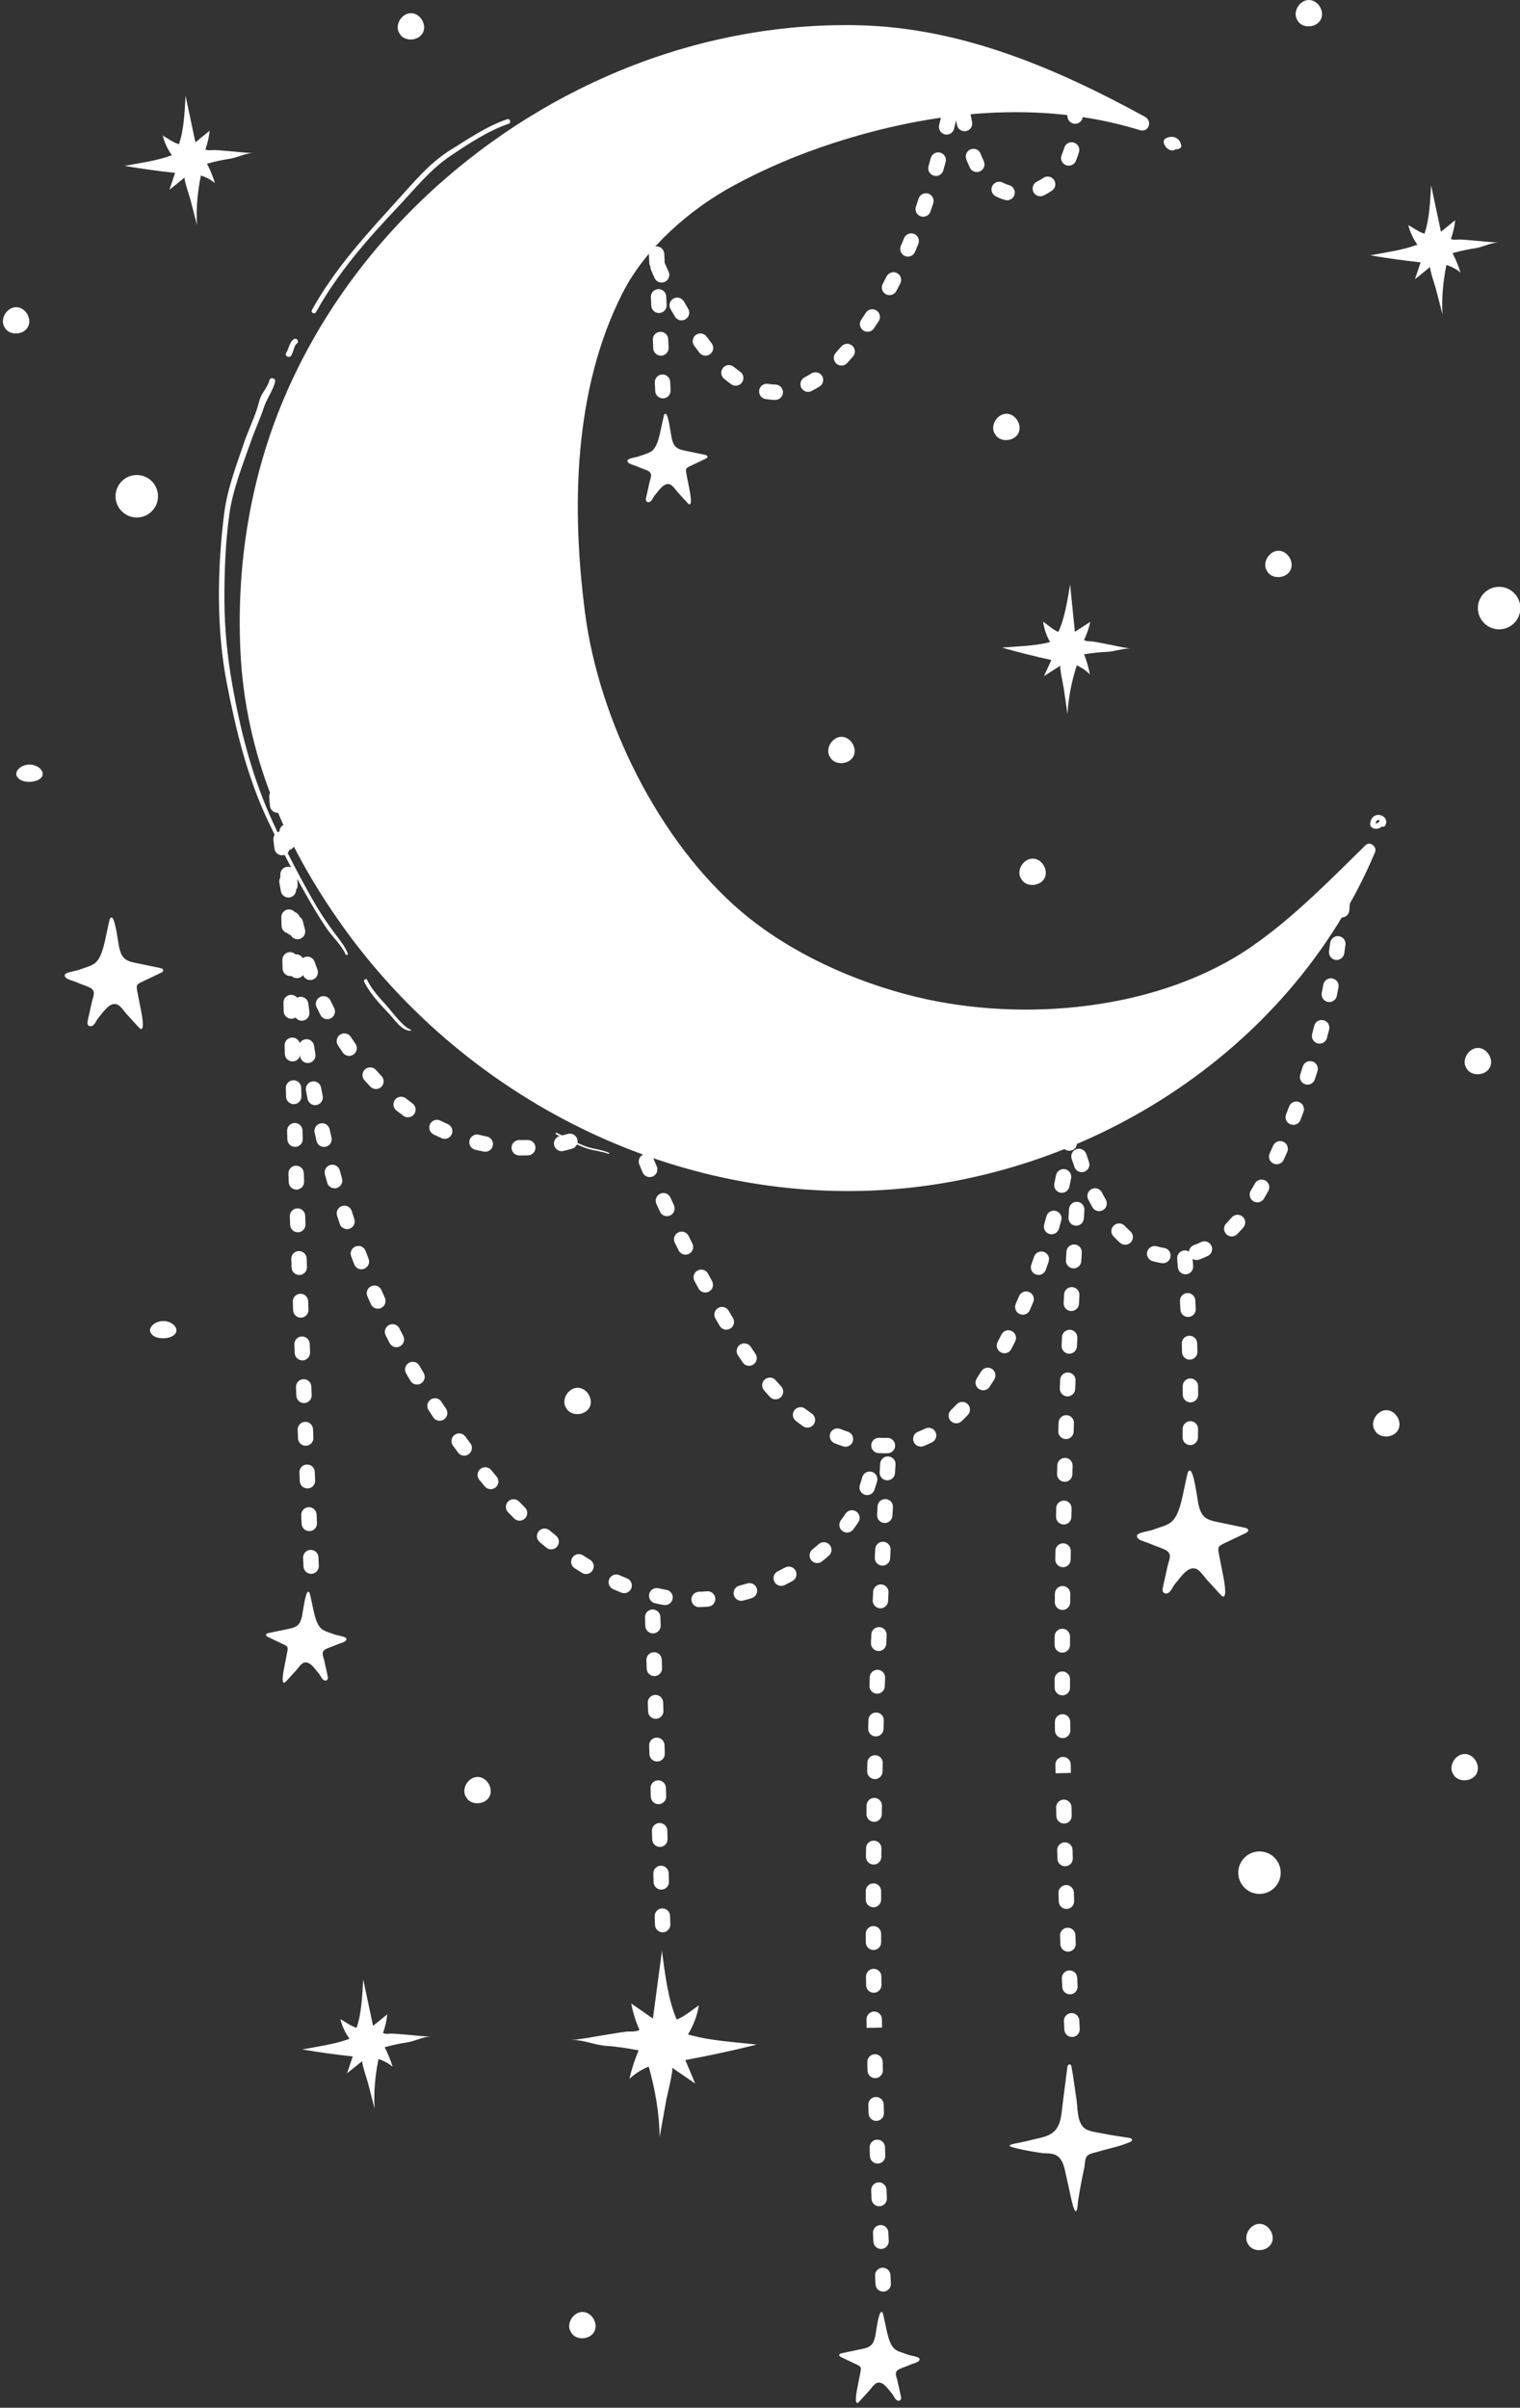
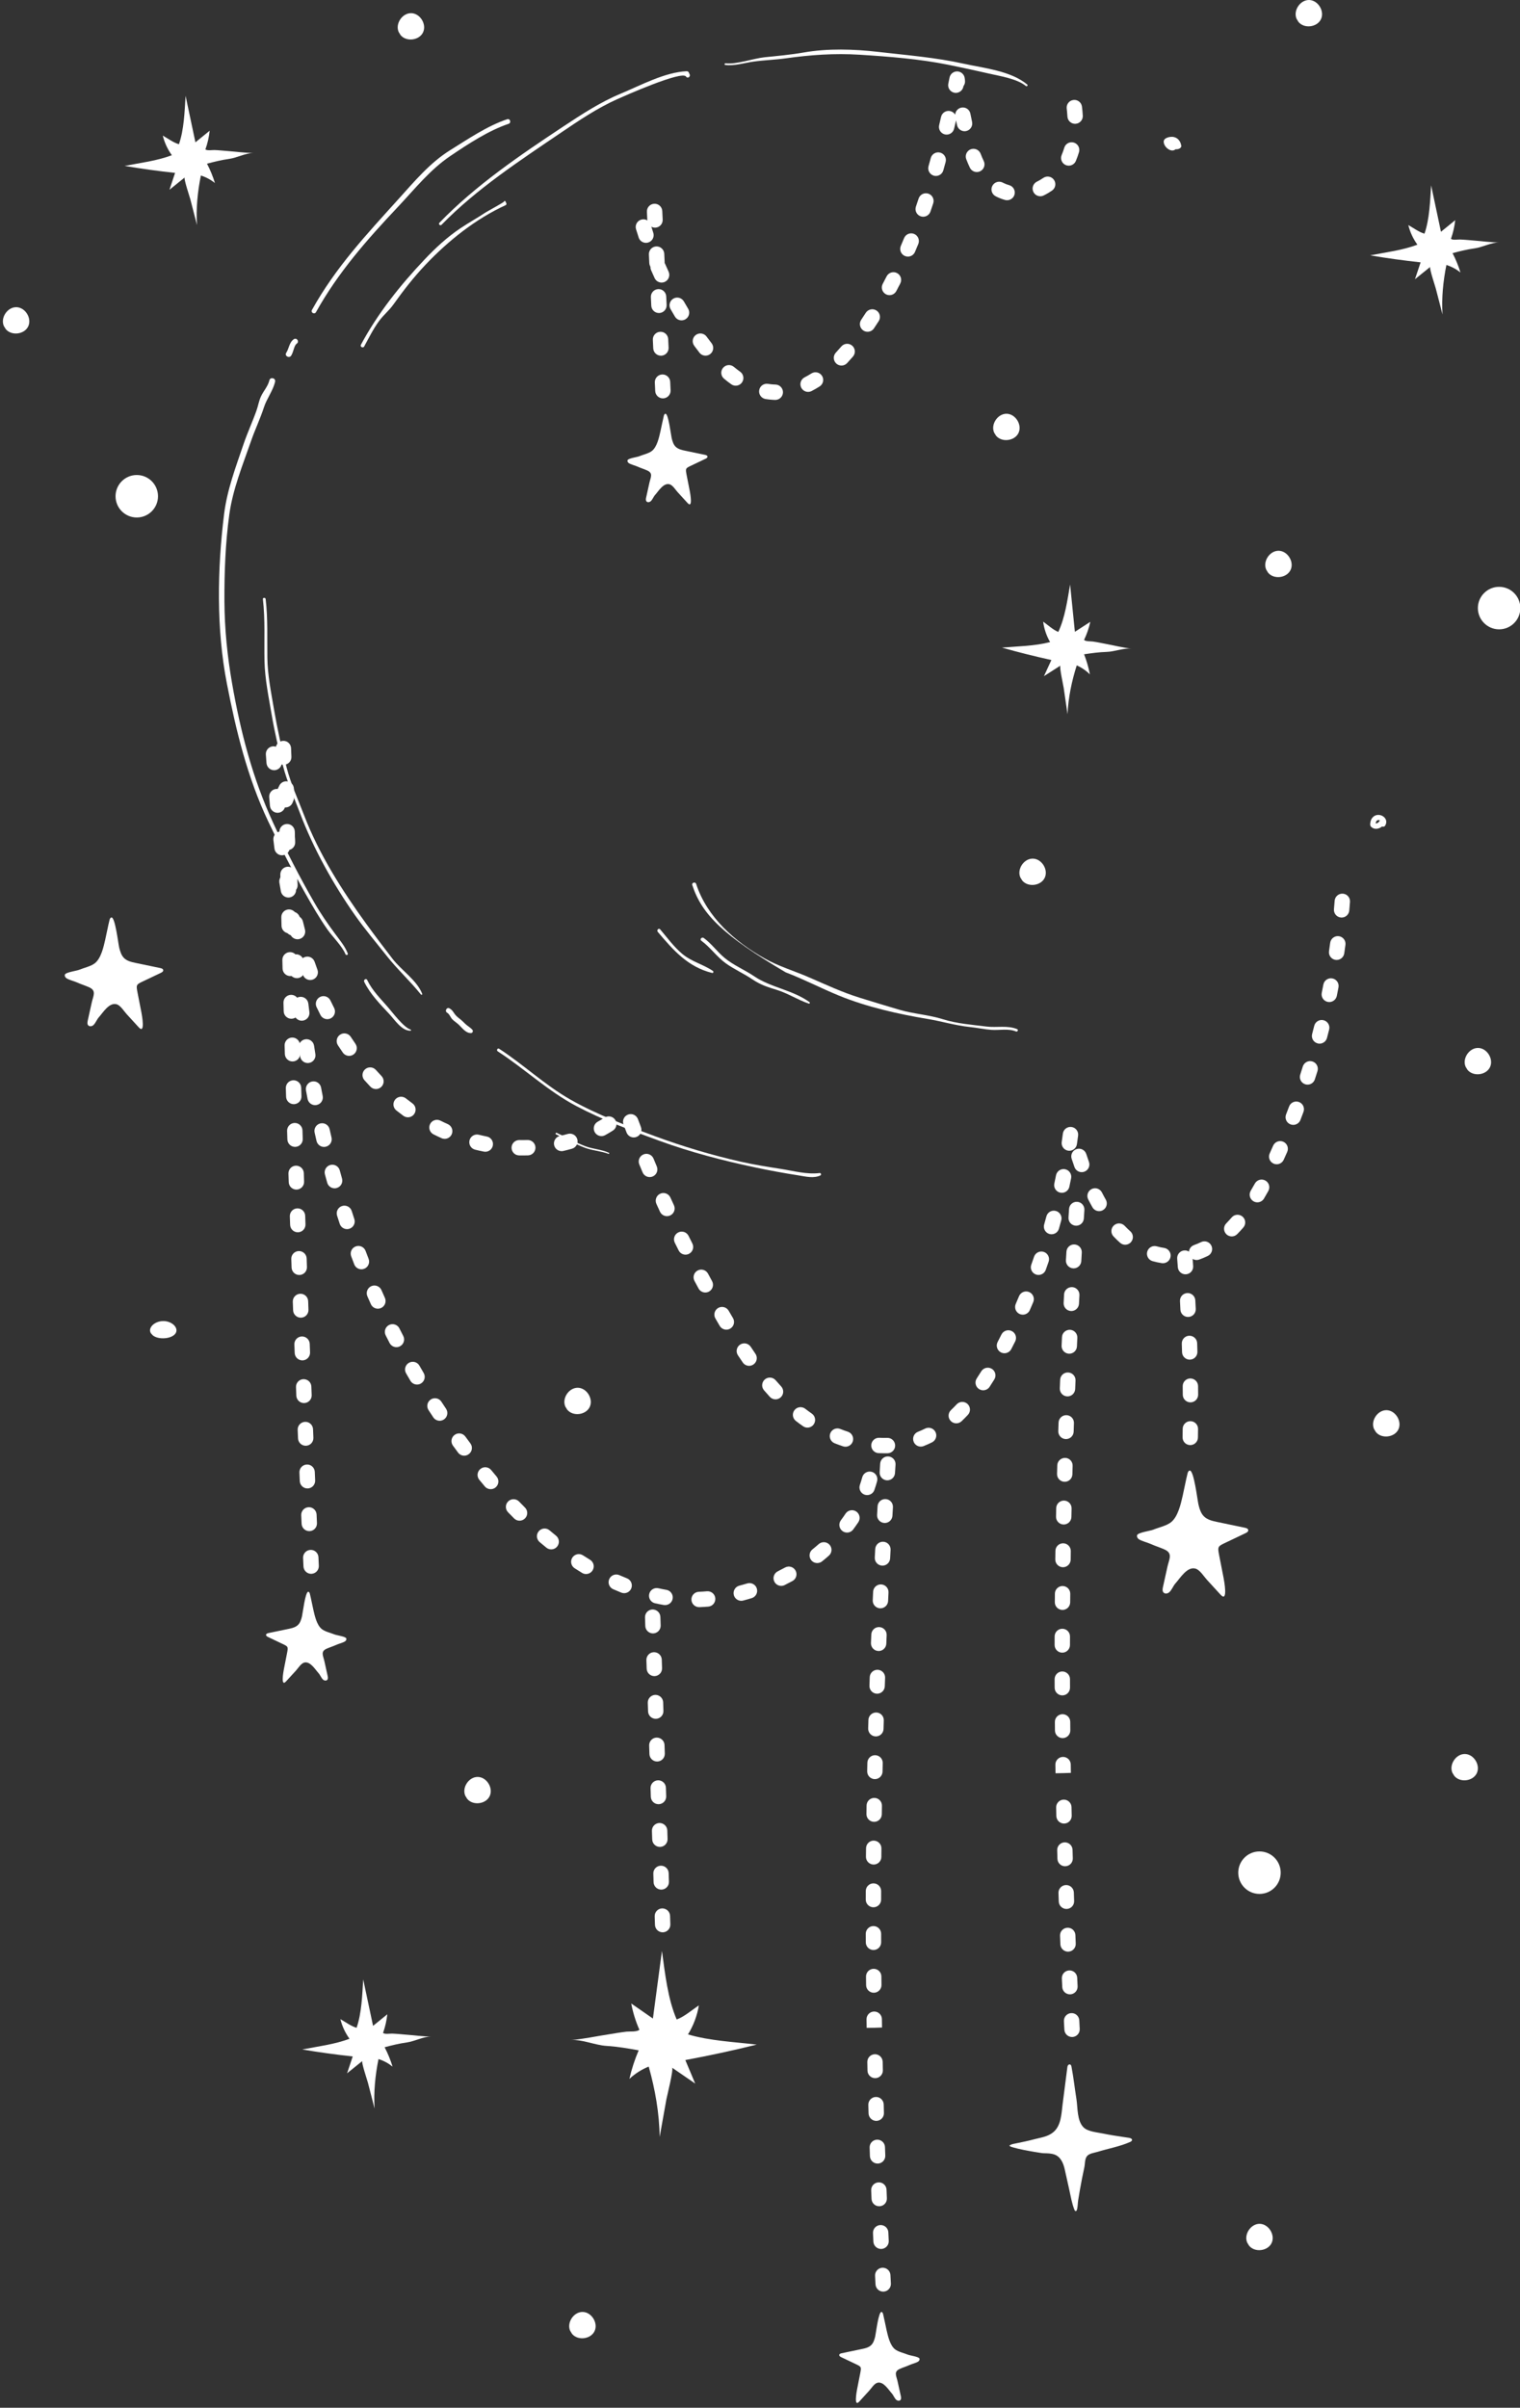
<svg xmlns="http://www.w3.org/2000/svg" fill="#000000" height="501" preserveAspectRatio="xMidYMid meet" version="1" viewBox="-0.6 -0.0 316.4 501.0" width="316.4" zoomAndPan="magnify">
  <rect x="-0.6" y="-0.0" width="316.4" height="501.0" fill="#333333" stroke="none" />
  <defs>
    <clipPath id="a">
      <path d="M 307 122 L 315.871 122 L 315.871 131 L 307 131 Z M 307 122" />
    </clipPath>
  </defs>
  <g>
    <g id="change1_1">
      <path d="M 117.074 292.676 C 116.324 290.965 117.824 288.723 119.691 288.762 C 121.555 288.801 122.961 291.102 122.145 292.781 C 121.324 294.457 118.645 294.766 117.469 293.32 L 117.074 292.676" fill="#ffffff" />
    </g>
    <g id="change1_2">
      <path d="M 38.055 20.059 C 38.73 23.246 39.406 26.43 40.078 29.613 C 41.07 28.809 42.059 28.004 43.047 27.199 C 42.902 28.527 42.605 29.836 42.156 31.09 C 42.57 31.398 43.559 31.207 44.055 31.223 C 44.957 31.254 45.863 31.359 46.766 31.426 C 48.555 31.559 50.391 31.828 52.184 31.828 C 50.555 31.828 48.738 32.836 47.098 33.062 C 45.531 33.281 44.039 33.648 42.488 34.059 C 43.16 35.348 43.715 36.695 44.141 38.086 C 43.273 37.391 42.277 36.855 41.215 36.52 C 40.535 39.879 40.184 43.387 40.402 46.82 C 39.938 45.027 39.477 43.234 39.012 41.441 C 38.906 41.031 37.594 37.129 37.848 36.926 C 36.789 37.781 35.73 38.633 34.672 39.488 C 35.062 38.316 35.453 37.145 35.844 35.977 C 32.344 35.598 28.793 35.109 25.344 34.523 C 28.625 33.879 32.051 33.477 35.176 32.297 C 34.289 31.078 33.645 29.684 33.285 28.219 C 34.34 28.805 35.508 29.691 36.648 30.012 C 37.715 26.949 37.828 23.16 38.031 19.938 C 38.039 19.98 38.047 20.02 38.055 20.059" fill="#ffffff" />
    </g>
    <g id="change1_3">
      <path d="M 75.027 411.984 C 75.703 415.168 76.379 418.355 77.055 421.539 C 78.043 420.734 79.031 419.93 80.023 419.125 C 79.879 420.449 79.578 421.762 79.133 423.016 C 79.543 423.324 80.531 423.133 81.027 423.148 C 81.93 423.18 82.84 423.281 83.738 423.352 C 85.527 423.484 87.363 423.754 89.16 423.754 C 87.531 423.754 85.711 424.762 84.074 424.988 C 82.504 425.207 81.012 425.574 79.461 425.984 C 80.133 427.273 80.688 428.621 81.113 430.012 C 80.246 429.316 79.25 428.781 78.188 428.445 C 77.508 431.805 77.16 435.312 77.375 438.746 C 76.914 436.953 76.449 435.16 75.984 433.367 C 75.879 432.953 74.57 429.055 74.82 428.852 C 73.762 429.707 72.703 430.559 71.645 431.41 C 72.035 430.242 72.43 429.07 72.82 427.902 C 69.32 427.523 65.77 427.035 62.32 426.449 C 65.598 425.801 69.027 425.402 72.152 424.223 C 71.266 423.004 70.617 421.609 70.258 420.145 C 71.312 420.73 72.484 421.617 73.625 421.938 C 74.691 418.871 74.805 415.086 75.004 411.863 C 75.012 411.902 75.02 411.945 75.027 411.984" fill="#ffffff" />
    </g>
    <g id="change1_4">
      <path d="M 297.32 38.672 C 297.996 41.855 298.672 45.043 299.348 48.227 C 300.336 47.422 301.324 46.617 302.316 45.812 C 302.172 47.137 301.871 48.445 301.426 49.703 C 301.836 50.012 302.824 49.82 303.32 49.836 C 304.227 49.867 305.133 49.969 306.031 50.035 C 307.82 50.172 309.656 50.441 311.453 50.441 C 309.82 50.441 308.004 51.449 306.367 51.676 C 304.797 51.891 303.305 52.262 301.758 52.672 C 302.43 53.961 302.98 55.309 303.406 56.699 C 302.539 56.004 301.543 55.469 300.48 55.133 C 299.805 58.492 299.453 62 299.672 65.434 C 299.207 63.641 298.742 61.848 298.277 60.055 C 298.172 59.641 296.863 55.742 297.113 55.539 C 296.055 56.395 294.996 57.246 293.938 58.098 C 294.328 56.93 294.723 55.758 295.113 54.59 C 291.613 54.211 288.062 53.723 284.613 53.137 C 287.895 52.488 291.32 52.09 294.445 50.91 C 293.559 49.691 292.91 48.297 292.551 46.832 C 293.605 47.418 294.777 48.305 295.918 48.625 C 296.98 45.559 297.098 41.773 297.297 38.551 C 297.305 38.59 297.312 38.633 297.32 38.672" fill="#ffffff" />
    </g>
    <g id="change1_5">
      <path d="M 211.789 182.57 C 211.039 180.863 212.539 178.621 214.402 178.66 C 216.27 178.699 217.676 181 216.855 182.676 C 216.039 184.352 213.359 184.66 212.184 183.215 L 211.789 182.57" fill="#ffffff" />
    </g>
    <g id="change1_6">
      <path d="M 262.965 118.516 C 262.215 116.805 263.715 114.562 265.578 114.602 C 267.445 114.641 268.852 116.941 268.031 118.617 C 267.215 120.297 264.535 120.605 263.355 119.16 L 262.965 118.516" fill="#ffffff" />
    </g>
    <g id="change1_7">
      <path d="M 301.727 368.879 C 300.98 367.172 302.477 364.93 304.344 364.969 C 306.207 365.008 307.613 367.309 306.797 368.984 C 305.977 370.66 303.301 370.969 302.121 369.523 L 301.727 368.879" fill="#ffffff" />
    </g>
    <g id="change1_8">
      <path d="M 265.988 389.664 C 265.988 392.105 264.012 394.082 261.57 394.082 C 259.133 394.082 257.152 392.105 257.152 389.664 C 257.152 387.223 259.133 385.242 261.57 385.242 C 264.012 385.242 265.988 387.223 265.988 389.664" fill="#ffffff" />
    </g>
    <g id="change1_9">
-       <path d="M 172 157.227 C 171.254 155.516 172.754 153.273 174.617 153.312 C 176.484 153.352 177.887 155.652 177.07 157.328 C 176.254 159.008 173.574 159.316 172.395 157.871 L 172 157.227" fill="#ffffff" />
-     </g>
+       </g>
    <g id="change1_10">
      <path d="M 0.195 67.828 C -0.551 66.121 0.949 63.879 2.812 63.918 C 4.68 63.957 6.082 66.258 5.266 67.934 C 4.449 69.609 1.77 69.922 0.59 68.473 L 0.195 67.828" fill="#ffffff" />
    </g>
    <g id="change1_11">
      <path d="M 285.41 297.34 C 284.66 295.629 286.16 293.387 288.027 293.426 C 289.891 293.465 291.297 295.766 290.48 297.445 C 289.66 299.121 286.98 299.43 285.805 297.984 L 285.41 297.34" fill="#ffffff" />
    </g>
    <g id="change1_12">
      <path d="M 304.477 221.965 C 303.73 220.258 305.23 218.016 307.094 218.055 C 308.961 218.094 310.363 220.395 309.547 222.07 C 308.73 223.746 306.051 224.055 304.871 222.609 L 304.477 221.965" fill="#ffffff" />
    </g>
    <g id="change1_13">
      <path d="M 222.164 121.746 C 222.488 124.988 222.816 128.227 223.145 131.465 C 224.219 130.773 225.285 130.078 226.359 129.387 C 226.07 130.688 225.633 131.957 225.055 133.156 C 225.43 133.508 226.434 133.422 226.926 133.492 C 227.82 133.621 228.711 133.82 229.598 133.984 C 231.363 134.312 233.16 134.777 234.941 134.973 C 233.32 134.797 231.406 135.602 229.754 135.648 C 228.172 135.695 226.645 135.902 225.062 136.145 C 225.594 137.496 225.996 138.898 226.27 140.324 C 225.484 139.539 224.551 138.902 223.531 138.453 C 222.492 141.719 221.77 145.168 221.613 148.605 C 221.348 146.773 221.078 144.941 220.812 143.109 C 220.75 142.688 219.867 138.668 220.141 138.496 C 218.992 139.23 217.852 139.965 216.707 140.695 C 217.223 139.574 217.734 138.453 218.254 137.336 C 214.812 136.578 211.336 135.711 207.969 134.758 C 211.301 134.469 214.75 134.441 217.984 133.605 C 217.23 132.297 216.738 130.844 216.539 129.348 C 217.523 130.043 218.594 131.051 219.691 131.492 C 221.082 128.559 221.605 124.809 222.148 121.625 C 222.152 121.664 222.16 121.707 222.164 121.746" fill="#ffffff" />
    </g>
    <g id="change1_14">
      <path d="M 32.289 103.262 C 32.289 105.699 30.312 107.68 27.871 107.68 C 25.43 107.68 23.453 105.699 23.453 103.262 C 23.453 100.82 25.43 98.84 27.871 98.84 C 30.312 98.84 32.289 100.82 32.289 103.262" fill="#ffffff" />
    </g>
    <g clip-path="url(#a)" id="change1_57">
      <path d="M 315.871 126.527 C 315.871 128.969 313.895 130.949 311.453 130.949 C 309.012 130.949 307.031 128.969 307.031 126.527 C 307.031 124.09 309.012 122.109 311.453 122.109 C 313.895 122.109 315.871 124.09 315.871 126.527" fill="#ffffff" />
    </g>
    <g id="change1_15">
-       <path d="M 2.984 161.66 C 2.234 160.539 3.734 159.074 5.602 159.098 C 7.465 159.121 8.871 160.633 8.051 161.73 C 7.234 162.828 4.555 163.031 3.379 162.086 L 2.984 161.66" fill="#ffffff" />
-     </g>
+       </g>
    <g id="change1_16">
      <path d="M 30.828 277.445 C 30.078 276.324 31.578 274.855 33.445 274.883 C 35.309 274.906 36.715 276.414 35.895 277.512 C 35.078 278.613 32.398 278.816 31.219 277.867 L 30.828 277.445" fill="#ffffff" />
    </g>
    <g id="change1_17">
      <path d="M 206.332 90.008 C 205.586 88.297 207.086 86.055 208.949 86.094 C 210.812 86.133 212.219 88.434 211.402 90.109 C 210.582 91.789 207.902 92.098 206.727 90.652 L 206.332 90.008" fill="#ffffff" />
    </g>
    <g id="change1_18">
      <path d="M 82.383 6.652 C 81.633 4.941 83.133 2.703 85 2.742 C 86.863 2.777 88.27 5.078 87.449 6.758 C 86.633 8.434 83.953 8.742 82.777 7.297 L 82.383 6.652" fill="#ffffff" />
    </g>
    <g id="change1_19">
      <path d="M 259.016 466.641 C 258.27 464.934 259.77 462.691 261.633 462.73 C 263.496 462.77 264.902 465.07 264.086 466.746 C 263.27 468.422 260.59 468.734 259.41 467.285 L 259.016 466.641" fill="#ffffff" />
    </g>
    <g id="change1_20">
      <path d="M 269.289 3.91 C 268.543 2.203 270.043 -0.039 271.906 0 C 273.773 0.039 275.176 2.34 274.359 4.016 C 273.539 5.695 270.863 6.004 269.684 4.559 L 269.289 3.91" fill="#ffffff" />
    </g>
    <g id="change1_21">
      <path d="M 118.078 484.98 C 117.332 483.27 118.832 481.027 120.695 481.066 C 122.562 481.105 123.969 483.406 123.148 485.086 C 122.332 486.762 119.652 487.07 118.473 485.621 L 118.078 484.98" fill="#ffffff" />
    </g>
    <g id="change1_22">
      <path d="M 96.25 373.652 C 95.504 371.941 97 369.699 98.867 369.742 C 100.73 369.777 102.137 372.078 101.32 373.758 C 100.5 375.434 97.824 375.742 96.645 374.297 L 96.25 373.652" fill="#ffffff" />
    </g>
    <g id="change1_23">
      <path d="M 33.23 202.207 C 33.328 202.113 33.395 202 33.379 201.867 C 33.352 201.602 33.031 201.488 32.77 201.434 C 31.066 201.078 29.367 200.723 27.664 200.371 C 26.785 200.188 25.855 199.977 25.219 199.348 C 24.645 198.777 24.406 197.953 24.211 197.168 C 24.023 196.422 23.371 190.77 22.59 190.906 C 22.352 190.945 22.246 191.227 22.188 191.465 C 21.855 192.816 21.613 194.168 21.305 195.52 C 20.957 197.035 20.445 199.395 19.152 200.422 C 18.332 201.074 16.859 201.387 15.891 201.789 C 15.324 202.023 13.051 202.301 12.902 202.812 C 12.828 203.074 12.973 203.367 13.199 203.523 C 13.734 203.902 14.785 204.129 15.426 204.422 C 16.262 204.805 17.148 205.062 17.984 205.445 C 19.523 206.152 18.809 207.211 18.496 208.609 C 18.219 209.852 17.945 211.098 17.668 212.344 C 17.594 212.688 17.531 213.098 17.77 213.359 C 18.02 213.633 18.492 213.582 18.785 213.348 C 19.285 212.941 19.531 212.156 19.98 211.66 C 20.828 210.73 22.125 208.512 23.684 208.969 C 24.477 209.199 25.211 210.41 25.742 210.992 C 26.59 211.914 27.434 212.836 28.277 213.762 C 29.688 215.301 28.949 211.254 28.832 210.645 C 28.566 209.297 28.301 207.949 28.039 206.602 C 27.688 204.816 27.75 204.871 29.391 204.09 C 30.559 203.535 31.723 202.98 32.891 202.426 C 33.008 202.367 33.137 202.297 33.23 202.207" fill="#ffffff" />
    </g>
    <g id="change1_24">
      <path d="M 174.215 490.289 C 174.137 490.215 174.082 490.121 174.094 490.012 C 174.117 489.793 174.379 489.703 174.594 489.66 C 175.98 489.367 177.367 489.082 178.758 488.789 C 179.473 488.641 180.23 488.473 180.754 487.957 C 181.223 487.492 181.418 486.82 181.578 486.18 C 181.727 485.57 182.262 480.961 182.898 481.07 C 183.094 481.102 183.18 481.332 183.227 481.523 C 183.496 482.629 183.695 483.73 183.945 484.836 C 184.23 486.07 184.648 487.996 185.703 488.836 C 186.375 489.367 187.574 489.621 188.367 489.949 C 188.824 490.141 190.684 490.367 190.805 490.785 C 190.863 491 190.742 491.238 190.562 491.363 C 190.125 491.672 189.27 491.859 188.746 492.098 C 188.062 492.41 187.34 492.621 186.656 492.934 C 185.402 493.508 185.984 494.371 186.238 495.512 C 186.465 496.527 186.688 497.543 186.914 498.559 C 186.977 498.844 187.027 499.176 186.832 499.391 C 186.629 499.613 186.242 499.57 186.004 499.379 C 185.594 499.051 185.395 498.406 185.027 498.004 C 184.336 497.242 183.277 495.438 182.008 495.809 C 181.355 495.996 180.762 496.984 180.324 497.457 C 179.637 498.211 178.945 498.965 178.258 499.719 C 177.105 500.973 177.711 497.672 177.805 497.176 C 178.02 496.074 178.238 494.977 178.453 493.875 C 178.738 492.422 178.688 492.465 177.352 491.828 C 176.398 491.375 175.445 490.922 174.492 490.469 C 174.398 490.422 174.293 490.363 174.215 490.289" fill="#ffffff" />
    </g>
    <g id="change1_25">
      <path d="M 54.902 340.438 C 54.82 340.363 54.77 340.27 54.781 340.16 C 54.805 339.945 55.066 339.852 55.281 339.805 C 56.668 339.516 58.055 339.227 59.445 338.941 C 60.16 338.789 60.918 338.617 61.438 338.105 C 61.91 337.641 62.105 336.969 62.262 336.324 C 62.414 335.719 62.949 331.105 63.586 331.215 C 63.781 331.25 63.863 331.48 63.91 331.672 C 64.184 332.773 64.379 333.879 64.633 334.984 C 64.914 336.219 65.336 338.145 66.391 338.98 C 67.059 339.512 68.262 339.77 69.051 340.098 C 69.512 340.285 71.367 340.516 71.488 340.934 C 71.551 341.148 71.43 341.383 71.246 341.512 C 70.809 341.82 69.953 342.008 69.43 342.246 C 68.75 342.559 68.023 342.77 67.344 343.078 C 66.09 343.656 66.672 344.52 66.926 345.66 C 67.148 346.676 67.375 347.691 67.598 348.707 C 67.66 348.992 67.715 349.324 67.52 349.535 C 67.312 349.762 66.926 349.719 66.691 349.527 C 66.281 349.199 66.078 348.555 65.711 348.152 C 65.02 347.391 63.965 345.586 62.695 345.953 C 62.043 346.145 61.445 347.133 61.012 347.605 C 60.32 348.359 59.633 349.113 58.941 349.863 C 57.793 351.121 58.395 347.82 58.492 347.324 C 58.707 346.223 58.922 345.121 59.141 344.023 C 59.426 342.57 59.375 342.613 58.035 341.977 C 57.082 341.523 56.133 341.07 55.18 340.617 C 55.082 340.57 54.98 340.512 54.902 340.438" fill="#ffffff" />
    </g>
    <g id="change1_26">
      <path d="M 137.164 406.125 C 136.547 410.754 135.926 415.383 135.309 420.012 C 133.805 418.969 132.301 417.926 130.797 416.883 C 131.148 418.762 131.719 420.602 132.496 422.352 C 131.941 422.836 130.504 422.664 129.797 422.742 C 128.508 422.887 127.223 423.133 125.941 423.328 C 123.395 423.711 120.797 424.297 118.23 424.492 C 120.562 424.316 123.273 425.559 125.641 425.707 C 127.91 425.848 130.082 426.215 132.344 426.633 C 131.523 428.547 130.875 430.535 130.414 432.57 C 131.582 431.48 132.953 430.609 134.434 430.012 C 135.77 434.742 136.648 439.723 136.711 444.66 C 137.18 442.043 137.648 439.43 138.117 436.812 C 138.223 436.211 139.676 430.492 139.293 430.23 C 140.902 431.336 142.508 432.441 144.113 433.547 C 143.426 431.914 142.738 430.285 142.055 428.652 C 147.02 427.73 152.043 426.648 156.914 425.438 C 152.152 424.867 147.207 424.668 142.609 423.316 C 143.746 421.477 144.52 419.414 144.875 417.281 C 143.43 418.234 141.852 419.625 140.258 420.211 C 138.398 415.941 137.824 410.539 137.188 405.949 C 137.184 406.008 137.176 406.066 137.164 406.125" fill="#ffffff" />
    </g>
    <g id="change1_27">
      <path d="M 232.98 444.621 C 231.656 444.422 230.328 444.219 229.02 443.945 C 227.816 443.695 225.848 443.547 224.957 442.668 C 223.562 441.289 223.754 438.559 223.469 436.77 C 223.109 434.539 222.871 432.289 222.445 430.074 C 222.41 429.875 222.344 429.641 222.152 429.57 C 221.988 429.512 221.801 429.617 221.703 429.762 C 221.609 429.91 221.582 430.09 221.562 430.266 C 221.238 432.793 220.914 435.32 220.59 437.848 C 220.34 439.805 220.309 442.301 218.641 443.672 C 217.484 444.629 216.02 444.777 214.629 445.148 C 213.387 445.48 212.133 445.738 210.871 445.992 C 210.441 446.074 210.008 446.141 209.621 446.367 C 209.578 446.395 209.527 446.434 209.539 446.484 C 209.547 446.512 209.57 446.535 209.594 446.551 C 209.809 446.699 210.129 446.777 210.379 446.852 C 210.676 446.941 210.977 447.016 211.277 447.086 C 212.016 447.262 212.762 447.41 213.508 447.547 C 214.203 447.676 214.902 447.797 215.605 447.902 C 215.965 447.957 216.34 448.035 216.703 448.039 C 217.43 448.055 218.172 448.062 218.859 448.297 C 220.195 448.754 220.746 450.121 221.031 451.391 C 221.359 452.859 221.688 454.324 222.012 455.793 C 222.316 457.164 222.527 458.516 223.062 459.832 C 223.102 459.93 223.156 460.043 223.262 460.07 C 223.375 460.102 223.492 460.012 223.535 459.902 C 223.754 459.332 223.723 458.488 223.82 457.875 C 223.941 457.098 224.074 456.32 224.211 455.543 C 224.48 454.023 224.781 452.508 225.109 450.996 C 225.266 450.293 225.184 449.273 225.641 448.676 C 226.109 448.059 227.203 447.957 227.918 447.738 C 230.145 447.047 232.504 446.645 234.641 445.695 C 234.824 445.613 235.031 445.488 235.039 445.289 C 235.055 445.012 234.707 444.883 234.434 444.84 C 233.949 444.77 233.465 444.695 232.98 444.621" fill="#ffffff" />
    </g>
    <g id="change1_28">
      <path d="M 259.066 318.766 C 259.18 318.66 259.25 318.531 259.234 318.379 C 259.199 318.078 258.84 317.949 258.543 317.891 C 256.621 317.488 254.699 317.09 252.777 316.688 C 251.785 316.48 250.734 316.242 250.016 315.531 C 249.359 314.887 249.094 313.961 248.871 313.07 C 248.664 312.227 247.922 305.84 247.039 305.992 C 246.77 306.039 246.652 306.355 246.59 306.621 C 246.211 308.152 245.938 309.68 245.59 311.211 C 245.195 312.922 244.617 315.586 243.152 316.746 C 242.227 317.484 240.566 317.836 239.469 318.289 C 238.832 318.555 236.262 318.871 236.094 319.449 C 236.008 319.746 236.176 320.074 236.426 320.254 C 237.031 320.68 238.219 320.938 238.941 321.27 C 239.887 321.699 240.891 321.992 241.836 322.426 C 243.574 323.223 242.766 324.418 242.414 325.996 C 242.105 327.402 241.793 328.812 241.48 330.219 C 241.395 330.609 241.324 331.07 241.594 331.367 C 241.879 331.676 242.41 331.617 242.738 331.352 C 243.309 330.898 243.586 330.008 244.094 329.449 C 245.051 328.395 246.516 325.891 248.273 326.402 C 249.176 326.664 250.004 328.035 250.605 328.691 C 251.559 329.734 252.516 330.777 253.469 331.82 C 255.062 333.559 254.23 328.984 254.094 328.301 C 253.797 326.777 253.496 325.254 253.199 323.73 C 252.805 321.715 252.871 321.777 254.727 320.895 C 256.047 320.266 257.363 319.637 258.684 319.008 C 258.812 318.945 258.957 318.867 259.066 318.766" fill="#ffffff" />
    </g>
    <g id="change1_29">
      <path d="M 146.551 95.277 C 146.629 95.203 146.684 95.109 146.672 95.004 C 146.645 94.785 146.387 94.695 146.176 94.648 C 144.789 94.363 143.41 94.074 142.027 93.785 C 141.312 93.637 140.559 93.465 140.039 92.953 C 139.57 92.492 139.375 91.824 139.219 91.184 C 139.066 90.578 138.535 85.984 137.902 86.094 C 137.707 86.129 137.621 86.355 137.574 86.547 C 137.305 87.645 137.109 88.742 136.855 89.844 C 136.574 91.074 136.156 92.992 135.105 93.828 C 134.438 94.355 133.242 94.613 132.453 94.938 C 131.996 95.129 130.148 95.355 130.027 95.773 C 129.965 95.984 130.086 96.223 130.266 96.348 C 130.703 96.656 131.559 96.84 132.078 97.078 C 132.758 97.391 133.48 97.598 134.156 97.91 C 135.406 98.484 134.824 99.344 134.574 100.48 C 134.352 101.492 134.125 102.504 133.902 103.516 C 133.84 103.797 133.789 104.129 133.984 104.344 C 134.188 104.566 134.57 104.523 134.809 104.332 C 135.215 104.004 135.414 103.363 135.781 102.965 C 136.469 102.203 137.523 100.402 138.789 100.773 C 139.438 100.961 140.031 101.945 140.465 102.418 C 141.152 103.168 141.84 103.918 142.523 104.668 C 143.672 105.922 143.07 102.629 142.973 102.137 C 142.758 101.039 142.543 99.945 142.328 98.852 C 142.047 97.402 142.098 97.445 143.43 96.812 C 144.379 96.359 145.324 95.906 146.273 95.453 C 146.367 95.41 146.473 95.352 146.551 95.277" fill="#ffffff" />
    </g>
    <g id="change1_30">
      <path d="M 246.168 265.156 C 245.336 265.156 244.633 264.516 244.57 263.672 C 244.531 263.082 244.488 262.492 244.441 261.906 C 244.375 261.023 245.035 260.254 245.918 260.188 C 246.789 260.117 247.566 260.781 247.633 261.664 C 247.68 262.258 247.723 262.848 247.766 263.441 C 247.828 264.324 247.164 265.09 246.281 265.152 C 246.242 265.156 246.203 265.156 246.168 265.156 Z M 246.707 274.031 C 245.859 274.031 245.152 273.367 245.109 272.512 C 245.078 271.922 245.051 271.328 245.02 270.742 C 244.969 269.859 245.645 269.105 246.527 269.059 C 247.402 269.004 248.164 269.688 248.215 270.57 C 248.246 271.16 248.273 271.758 248.305 272.352 C 248.352 273.234 247.672 273.984 246.785 274.027 C 246.762 274.031 246.73 274.031 246.707 274.031 Z M 247.051 282.914 C 246.188 282.914 245.477 282.227 245.453 281.359 C 245.438 280.77 245.418 280.18 245.398 279.59 C 245.371 278.703 246.062 277.965 246.945 277.938 C 247.836 277.918 248.57 278.602 248.598 279.484 C 248.617 280.078 248.637 280.676 248.652 281.27 C 248.676 282.152 247.98 282.887 247.098 282.91 C 247.082 282.914 247.066 282.914 247.051 282.914 Z M 247.203 291.801 C 246.324 291.801 245.609 291.094 245.605 290.211 C 245.602 289.621 245.594 289.031 245.59 288.441 C 245.578 287.559 246.289 286.832 247.172 286.824 C 248.062 286.824 248.777 287.531 248.789 288.406 C 248.797 289.004 248.801 289.598 248.805 290.191 C 248.809 291.074 248.098 291.797 247.215 291.801 C 247.211 291.801 247.207 291.801 247.203 291.801 Z M 247.16 300.691 C 247.152 300.691 247.145 300.691 247.137 300.691 C 246.25 300.68 245.547 299.949 245.562 299.066 C 245.57 298.477 245.578 297.887 245.586 297.297 C 245.594 296.41 246.332 295.699 247.203 295.715 C 248.086 295.723 248.793 296.449 248.785 297.332 C 248.777 297.926 248.77 298.523 248.762 299.117 C 248.746 299.992 248.031 300.691 247.16 300.691" fill="#ffffff" />
    </g>
    <g id="change1_31">
      <path d="M 135.32 339.875 C 134.461 339.875 133.75 339.191 133.723 338.324 L 133.664 336.551 C 133.637 335.664 134.328 334.926 135.211 334.898 C 136.098 334.887 136.836 335.562 136.863 336.445 L 136.922 338.223 C 136.949 339.105 136.258 339.848 135.375 339.875 C 135.355 339.875 135.34 339.875 135.32 339.875 Z M 135.609 348.762 C 134.75 348.762 134.039 348.078 134.012 347.211 L 133.953 345.438 C 133.926 344.551 134.617 343.812 135.5 343.785 C 136.387 343.766 137.121 344.449 137.152 345.332 L 137.211 347.109 C 137.238 347.992 136.547 348.73 135.66 348.762 C 135.645 348.762 135.625 348.762 135.609 348.762 Z M 135.898 357.645 C 135.035 357.645 134.328 356.965 134.301 356.098 L 134.242 354.32 C 134.211 353.438 134.906 352.699 135.789 352.668 C 136.672 352.645 137.41 353.332 137.441 354.215 L 137.496 355.992 C 137.527 356.879 136.832 357.617 135.949 357.645 C 135.934 357.645 135.914 357.645 135.898 357.645 Z M 136.184 366.531 C 135.324 366.531 134.613 365.848 134.586 364.984 L 134.527 363.203 C 134.5 362.324 135.191 361.582 136.074 361.555 C 136.957 361.539 137.699 362.219 137.727 363.102 L 137.785 364.879 C 137.812 365.762 137.121 366.5 136.238 366.531 C 136.219 366.531 136.203 366.531 136.184 366.531 Z M 136.473 375.414 C 135.613 375.414 134.902 374.734 134.875 373.867 L 134.816 372.09 C 134.789 371.207 135.48 370.469 136.363 370.441 C 137.246 370.414 137.988 371.105 138.016 371.988 L 138.074 373.766 C 138.102 374.648 137.41 375.387 136.523 375.414 C 136.508 375.414 136.488 375.414 136.473 375.414 Z M 136.762 384.301 C 135.902 384.301 135.191 383.617 135.164 382.754 L 135.105 380.977 C 135.074 380.094 135.77 379.355 136.652 379.324 C 137.539 379.312 138.273 379.988 138.305 380.871 L 138.359 382.648 C 138.391 383.531 137.695 384.273 136.812 384.301 C 136.797 384.301 136.777 384.301 136.762 384.301 Z M 137.051 393.188 C 136.188 393.188 135.477 392.504 135.449 391.637 L 135.395 389.863 C 135.363 388.977 136.059 388.238 136.941 388.211 C 137.828 388.188 138.562 388.875 138.59 389.758 L 138.648 391.535 C 138.676 392.418 137.984 393.156 137.102 393.188 C 137.082 393.188 137.066 393.188 137.051 393.188 Z M 137.336 402.07 C 136.477 402.07 135.766 401.391 135.738 400.523 L 135.68 398.746 C 135.652 397.863 136.344 397.125 137.227 397.094 C 138.113 397.086 138.852 397.758 138.879 398.645 L 138.938 400.418 C 138.965 401.305 138.273 402.043 137.391 402.07 C 137.371 402.07 137.355 402.07 137.336 402.07" fill="#ffffff" />
    </g>
    <g id="change1_32">
      <path d="M 59.016 167.547 C 58.148 167.547 57.434 166.848 57.418 165.977 L 57.383 164.199 C 57.363 163.316 58.066 162.586 58.949 162.566 C 59.84 162.555 60.562 163.254 60.582 164.137 L 60.617 165.914 C 60.633 166.797 59.93 167.527 59.047 167.547 C 59.035 167.547 59.027 167.547 59.016 167.547 Z M 59.199 176.434 C 58.332 176.434 57.617 175.738 57.598 174.867 L 57.562 173.09 C 57.543 172.203 58.242 171.473 59.129 171.453 C 60.008 171.438 60.742 172.137 60.762 173.02 L 60.797 174.801 C 60.816 175.684 60.117 176.414 59.23 176.434 C 59.223 176.434 59.211 176.434 59.199 176.434 Z M 59.395 185.32 C 58.527 185.32 57.812 184.629 57.793 183.758 L 57.754 181.977 C 57.734 181.094 58.434 180.363 59.32 180.344 C 60.203 180.34 60.934 181.023 60.953 181.906 L 60.992 183.684 C 61.012 184.566 60.312 185.301 59.43 185.32 C 59.418 185.32 59.406 185.32 59.395 185.32 Z M 59.598 194.207 C 58.734 194.207 58.023 193.516 58 192.645 L 57.957 190.867 C 57.938 189.984 58.637 189.254 59.52 189.23 C 60.402 189.211 61.137 189.91 61.156 190.793 L 61.199 192.57 C 61.223 193.453 60.523 194.188 59.641 194.207 C 59.625 194.207 59.613 194.207 59.598 194.207 Z M 59.82 203.098 C 58.953 203.098 58.242 202.406 58.219 201.535 L 58.176 199.758 C 58.152 198.875 58.852 198.141 59.734 198.117 C 60.609 198.09 61.352 198.793 61.375 199.68 L 61.418 201.453 C 61.441 202.34 60.742 203.074 59.859 203.094 C 59.848 203.094 59.832 203.098 59.82 203.098 Z M 60.051 211.98 C 59.188 211.98 58.473 211.293 58.453 210.426 L 58.406 208.648 C 58.383 207.762 59.078 207.027 59.961 207.004 C 60.84 206.973 61.582 207.68 61.602 208.562 L 61.652 210.34 C 61.676 211.223 60.977 211.957 60.094 211.98 C 60.078 211.98 60.066 211.98 60.051 211.98 Z M 60.293 220.867 C 59.43 220.867 58.719 220.18 58.695 219.312 L 58.645 217.535 C 58.621 216.652 59.316 215.914 60.199 215.891 C 61.086 215.867 61.82 216.562 61.844 217.445 L 61.895 219.223 C 61.918 220.105 61.223 220.844 60.34 220.867 C 60.324 220.867 60.309 220.867 60.293 220.867 Z M 60.551 229.754 C 59.688 229.754 58.977 229.07 58.953 228.199 L 58.898 226.426 C 58.871 225.539 59.566 224.805 60.453 224.777 C 61.34 224.758 62.07 225.445 62.098 226.328 L 62.148 228.109 C 62.176 228.992 61.48 229.727 60.598 229.754 C 60.582 229.754 60.566 229.754 60.551 229.754 Z M 60.816 238.641 C 59.957 238.641 59.246 237.957 59.219 237.09 L 59.164 235.312 C 59.137 234.43 59.832 233.691 60.715 233.664 C 61.605 233.645 62.336 234.332 62.363 235.215 L 62.418 236.992 C 62.445 237.875 61.75 238.613 60.867 238.641 C 60.852 238.641 60.836 238.641 60.816 238.641 Z M 61.098 247.527 C 60.238 247.527 59.527 246.844 59.5 245.977 L 59.441 244.199 C 59.414 243.316 60.105 242.578 60.992 242.551 C 61.879 242.539 62.613 243.215 62.641 244.098 L 62.699 245.875 C 62.727 246.758 62.031 247.496 61.152 247.527 C 61.133 247.527 61.113 247.527 61.098 247.527 Z M 61.391 256.41 C 60.531 256.41 59.82 255.73 59.793 254.863 L 59.73 253.09 C 59.703 252.203 60.395 251.465 61.277 251.434 C 62.164 251.402 62.902 252.098 62.93 252.98 L 62.988 254.758 C 63.02 255.641 62.328 256.383 61.445 256.41 C 61.426 256.41 61.406 256.41 61.391 256.41 Z M 61.695 265.297 C 60.836 265.297 60.125 264.617 60.098 263.754 L 60.035 261.973 C 60.004 261.09 60.695 260.352 61.578 260.32 C 62.465 260.293 63.203 260.98 63.234 261.863 L 63.293 263.641 C 63.324 264.523 62.637 265.266 61.75 265.297 C 61.73 265.297 61.715 265.297 61.695 265.297 Z M 62.012 274.18 C 61.156 274.18 60.445 273.504 60.414 272.637 L 60.348 270.859 C 60.316 269.977 61.008 269.238 61.891 269.203 C 62.773 269.164 63.516 269.863 63.547 270.746 L 63.609 272.523 C 63.645 273.406 62.953 274.148 62.07 274.18 C 62.051 274.18 62.031 274.18 62.012 274.18 Z M 62.34 283.062 C 61.484 283.062 60.773 282.387 60.742 281.523 L 60.676 279.746 C 60.641 278.863 61.332 278.121 62.215 278.09 C 63.098 278.059 63.84 278.742 63.875 279.629 L 63.941 281.402 C 63.973 282.285 63.285 283.031 62.402 283.062 C 62.383 283.062 62.359 283.062 62.34 283.062 Z M 62.68 291.949 C 61.828 291.949 61.117 291.273 61.082 290.41 L 61.016 288.633 C 60.98 287.75 61.668 287.008 62.551 286.973 C 63.438 286.953 64.18 287.625 64.211 288.508 L 64.281 290.285 C 64.316 291.168 63.629 291.91 62.746 291.945 C 62.723 291.949 62.703 291.949 62.68 291.949 Z M 63.035 300.828 C 62.18 300.828 61.473 300.156 61.438 299.293 L 61.363 297.52 C 61.328 296.637 62.016 295.891 62.898 295.855 C 63.785 295.812 64.527 296.508 64.562 297.391 L 64.633 299.164 C 64.668 300.051 63.984 300.793 63.098 300.828 C 63.078 300.828 63.055 300.828 63.035 300.828 Z M 63.398 309.711 C 62.547 309.711 61.84 309.039 61.801 308.18 L 61.727 306.402 C 61.691 305.52 62.379 304.773 63.262 304.738 C 64.137 304.691 64.891 305.387 64.926 306.27 L 65 308.047 C 65.035 308.93 64.352 309.676 63.469 309.711 C 63.445 309.711 63.422 309.711 63.398 309.711 Z M 63.777 318.594 C 62.926 318.594 62.219 317.922 62.18 317.062 L 62.102 315.285 C 62.066 314.402 62.75 313.656 63.633 313.617 C 64.512 313.578 65.262 314.266 65.301 315.148 L 65.379 316.926 C 65.414 317.809 64.73 318.555 63.848 318.594 C 63.824 318.594 63.801 318.594 63.777 318.594 Z M 64.168 327.477 C 63.316 327.477 62.609 326.805 62.57 325.945 L 62.492 324.172 C 62.453 323.285 63.137 322.539 64.02 322.5 C 64.902 322.453 65.648 323.145 65.688 324.027 L 65.766 325.805 C 65.805 326.688 65.121 327.434 64.238 327.473 C 64.215 327.477 64.191 327.477 64.168 327.477" fill="#ffffff" />
    </g>
    <g id="change1_33">
      <path d="M 223.414 255.043 C 223.383 255.043 223.348 255.043 223.312 255.039 C 222.434 254.984 221.762 254.227 221.816 253.344 L 221.93 251.566 C 221.988 250.688 222.738 250.012 223.629 250.074 C 224.512 250.129 225.18 250.891 225.125 251.773 L 225.012 253.547 C 224.957 254.395 224.254 255.043 223.414 255.043 Z M 222.883 263.918 C 222.852 263.918 222.82 263.918 222.789 263.914 C 221.906 263.867 221.23 263.109 221.281 262.227 L 221.387 260.449 C 221.438 259.57 222.191 258.887 223.074 258.945 C 223.957 258.996 224.633 259.754 224.582 260.637 L 224.48 262.41 C 224.43 263.262 223.723 263.918 222.883 263.918 Z M 222.402 272.797 C 222.379 272.797 222.352 272.797 222.32 272.793 C 221.438 272.75 220.762 271.996 220.805 271.113 L 220.895 269.336 C 220.941 268.453 221.691 267.781 222.578 267.82 C 223.461 267.867 224.137 268.621 224.094 269.504 L 224 271.277 C 223.957 272.133 223.25 272.797 222.402 272.797 Z M 221.98 281.676 C 221.953 281.676 221.93 281.676 221.906 281.676 C 221.023 281.633 220.34 280.887 220.379 280.004 L 220.461 278.227 C 220.5 277.344 221.258 276.664 222.133 276.699 C 223.016 276.742 223.695 277.488 223.656 278.371 L 223.574 280.148 C 223.539 281.008 222.828 281.676 221.98 281.676 Z M 221.609 290.559 C 221.59 290.559 221.566 290.559 221.547 290.559 C 220.664 290.523 219.977 289.777 220.008 288.895 L 220.078 287.117 C 220.113 286.234 220.848 285.539 221.742 285.582 C 222.625 285.617 223.312 286.363 223.277 287.242 L 223.207 289.02 C 223.172 289.883 222.465 290.559 221.609 290.559 Z M 221.293 299.441 C 221.273 299.441 221.258 299.441 221.238 299.441 C 220.355 299.41 219.664 298.672 219.691 297.789 L 219.75 296.012 C 219.781 295.129 220.512 294.434 221.406 294.465 C 222.289 294.496 222.98 295.234 222.949 296.117 L 222.891 297.895 C 222.863 298.758 222.152 299.441 221.293 299.441 Z M 221.031 308.328 C 221.016 308.328 221.004 308.328 220.988 308.328 C 220.105 308.305 219.406 307.57 219.43 306.684 L 219.48 304.906 C 219.504 304.023 220.254 303.34 221.121 303.352 C 222.004 303.375 222.699 304.109 222.676 304.992 L 222.629 306.77 C 222.605 307.641 221.895 308.328 221.031 308.328 Z M 220.82 317.215 C 220.812 317.215 220.801 317.215 220.789 317.215 C 219.906 317.199 219.203 316.469 219.223 315.582 L 219.258 313.805 C 219.277 312.93 219.988 312.238 220.859 312.238 C 220.871 312.238 220.883 312.238 220.895 312.238 C 221.777 312.258 222.477 312.988 222.461 313.871 L 222.422 315.648 C 222.402 316.52 221.691 317.215 220.82 317.215 Z M 220.668 326.105 C 220.66 326.105 220.652 326.105 220.645 326.105 C 219.762 326.09 219.055 325.363 219.066 324.48 L 219.094 322.699 C 219.109 321.824 219.82 321.125 220.695 321.125 C 220.703 321.125 220.711 321.125 220.719 321.125 C 221.602 321.141 222.309 321.867 222.293 322.75 L 222.27 324.527 C 222.258 325.402 221.543 326.105 220.668 326.105 Z M 220.57 334.992 C 219.672 334.984 218.961 334.266 218.969 333.379 L 218.984 331.602 C 218.992 330.723 219.707 330.016 220.586 330.016 C 221.484 330.023 222.191 330.746 222.184 331.629 L 222.168 333.406 C 222.16 334.285 221.445 334.992 220.57 334.992 Z M 220.523 343.883 C 219.637 343.883 218.922 343.164 218.926 342.281 L 218.93 340.5 C 218.934 339.617 219.648 338.906 220.527 338.906 C 221.418 338.906 222.133 339.629 222.129 340.512 L 222.125 342.285 C 222.121 343.168 221.406 343.883 220.523 343.883 Z M 220.531 352.773 C 219.652 352.773 218.938 352.062 218.934 351.18 L 218.926 349.398 C 218.926 348.516 219.641 347.797 220.523 347.797 C 221.406 347.797 222.125 348.508 222.129 349.391 L 222.133 351.164 C 222.137 352.051 221.426 352.77 220.539 352.773 C 220.539 352.773 220.535 352.773 220.531 352.773 Z M 220.598 361.664 C 219.719 361.664 219.008 360.957 218.996 360.078 L 218.98 358.301 C 218.973 357.414 219.684 356.691 220.566 356.684 C 221.457 356.684 222.172 357.391 222.18 358.27 L 222.195 360.047 C 222.207 360.93 221.496 361.652 220.613 361.664 C 220.605 361.664 220.602 361.664 220.598 361.664 Z M 219.113 368.977 L 219.086 367.199 C 219.07 366.316 219.777 365.586 220.66 365.574 C 220.672 365.574 220.68 365.574 220.688 365.574 C 221.559 365.574 222.273 366.273 222.285 367.148 L 222.312 368.898 L 220.715 368.949 Z M 220.883 379.441 C 220.016 379.441 219.305 378.746 219.285 377.875 L 219.246 376.098 C 219.227 375.211 219.93 374.48 220.812 374.461 C 221.688 374.445 222.43 375.145 222.445 376.027 L 222.484 377.805 C 222.504 378.688 221.805 379.422 220.922 379.441 C 220.906 379.441 220.895 379.441 220.883 379.441 Z M 221.109 388.328 C 220.246 388.328 219.535 387.641 219.512 386.773 L 219.461 384.992 C 219.438 384.109 220.137 383.371 221.02 383.352 C 221.891 383.336 222.637 384.023 222.66 384.906 L 222.711 386.68 C 222.734 387.566 222.039 388.301 221.156 388.324 C 221.141 388.324 221.125 388.328 221.109 388.328 Z M 221.391 397.211 C 220.531 397.211 219.82 396.531 219.793 395.668 L 219.73 393.891 C 219.703 393.004 220.395 392.266 221.277 392.238 C 222.148 392.203 222.898 392.898 222.93 393.781 L 222.988 395.559 C 223.02 396.441 222.328 397.18 221.445 397.211 C 221.43 397.211 221.406 397.211 221.391 397.211 Z M 221.723 406.098 C 220.871 406.098 220.16 405.422 220.125 404.562 L 220.055 402.781 C 220.02 401.898 220.707 401.156 221.59 401.121 C 222.48 401.07 223.219 401.773 223.254 402.656 L 223.324 404.43 C 223.359 405.312 222.676 406.059 221.789 406.094 C 221.77 406.094 221.746 406.098 221.723 406.098 Z M 222.109 414.977 C 221.262 414.977 220.555 414.309 220.516 413.449 L 220.434 411.672 C 220.395 410.789 221.074 410.043 221.957 410.004 C 222.844 409.961 223.59 410.645 223.629 411.527 L 223.711 413.305 C 223.754 414.188 223.07 414.934 222.188 414.977 C 222.16 414.977 222.137 414.977 222.109 414.977 Z M 222.555 423.855 C 221.711 423.855 221.004 423.195 220.957 422.34 L 220.863 420.562 C 220.82 419.68 221.496 418.93 222.379 418.883 C 223.27 418.836 224.016 419.516 224.062 420.398 L 224.152 422.172 C 224.199 423.055 223.523 423.809 222.641 423.855 C 222.609 423.855 222.582 423.855 222.555 423.855" fill="#ffffff" />
    </g>
    <g id="change1_34">
      <path d="M 184.105 308.023 C 184.07 308.023 184.035 308.023 184.004 308.023 C 183.121 307.965 182.449 307.207 182.508 306.324 L 182.617 304.547 C 182.676 303.664 183.43 302.988 184.32 303.055 C 185.199 303.109 185.871 303.871 185.812 304.754 L 185.699 306.523 C 185.645 307.371 184.941 308.023 184.105 308.023 Z M 183.57 316.898 C 183.539 316.898 183.508 316.898 183.477 316.895 C 182.598 316.844 181.922 316.09 181.973 315.207 L 182.074 313.43 C 182.125 312.551 182.879 311.867 183.766 311.926 C 184.648 311.977 185.32 312.734 185.27 313.617 L 185.168 315.391 C 185.117 316.242 184.414 316.898 183.57 316.898 Z M 183.094 325.777 C 183.066 325.777 183.039 325.777 183.012 325.773 C 182.129 325.73 181.449 324.977 181.492 324.094 L 181.586 322.316 C 181.633 321.434 182.387 320.758 183.266 320.801 C 184.148 320.848 184.828 321.602 184.781 322.484 L 184.688 324.258 C 184.645 325.113 183.938 325.777 183.094 325.777 Z M 182.668 334.656 C 182.645 334.656 182.617 334.656 182.594 334.656 C 181.711 334.613 181.027 333.867 181.066 332.984 L 181.148 331.207 C 181.188 330.324 181.941 329.645 182.82 329.68 C 183.703 329.723 184.387 330.469 184.348 331.352 L 184.266 333.129 C 184.227 333.988 183.52 334.656 182.668 334.656 Z M 182.297 343.539 C 182.277 343.539 182.258 343.535 182.234 343.535 C 181.352 343.504 180.664 342.758 180.695 341.875 L 180.77 340.098 C 180.805 339.215 181.539 338.52 182.43 338.562 C 183.312 338.598 184 339.344 183.965 340.227 L 183.895 342 C 183.863 342.863 183.152 343.539 182.297 343.539 Z M 181.98 352.422 C 181.965 352.422 181.945 352.422 181.93 352.422 C 181.047 352.395 180.352 351.652 180.383 350.77 L 180.441 348.992 C 180.469 348.125 181.18 347.445 182.039 347.445 C 182.059 347.445 182.074 347.445 182.094 347.445 C 182.977 347.477 183.668 348.215 183.641 349.098 L 183.578 350.871 C 183.551 351.738 182.844 352.422 181.98 352.422 Z M 181.719 361.309 C 181.703 361.309 181.691 361.309 181.676 361.309 C 180.793 361.285 180.098 360.551 180.117 359.664 L 180.168 357.887 C 180.191 357.004 180.93 356.312 181.812 356.332 C 182.695 356.355 183.391 357.09 183.367 357.977 L 183.316 359.75 C 183.297 360.617 182.586 361.309 181.719 361.309 Z M 181.512 370.195 C 181.5 370.195 181.488 370.195 181.48 370.195 C 180.598 370.18 179.895 369.449 179.91 368.562 L 179.949 366.785 C 179.969 365.898 180.711 365.195 181.582 365.219 C 182.465 365.238 183.168 365.969 183.148 366.852 L 183.109 368.629 C 183.094 369.5 182.379 370.195 181.512 370.195 Z M 181.355 379.086 C 181.352 379.086 181.344 379.086 181.336 379.086 C 180.449 379.07 179.742 378.344 179.758 377.461 L 179.785 375.684 C 179.797 374.809 180.512 374.105 181.383 374.105 C 181.391 374.105 181.398 374.105 181.406 374.105 C 182.293 374.117 182.996 374.848 182.984 375.73 L 182.957 377.508 C 182.945 378.383 182.23 379.086 181.355 379.086 Z M 181.258 387.973 C 180.359 387.965 179.648 387.242 179.656 386.359 L 179.676 384.578 C 179.684 383.695 180.406 382.973 181.289 382.996 C 182.172 383.004 182.883 383.727 182.875 384.609 L 182.859 386.387 C 182.852 387.266 182.137 387.973 181.258 387.973 Z M 181.215 396.863 C 180.324 396.863 179.609 396.145 179.613 395.262 L 179.617 393.48 C 179.621 392.598 180.336 391.887 181.219 391.887 C 182.105 391.887 182.82 392.605 182.816 393.492 L 182.812 395.266 C 182.812 396.148 182.098 396.863 181.215 396.863 Z M 181.223 405.754 C 180.344 405.754 179.625 405.039 179.621 404.16 L 179.613 402.379 C 179.613 401.496 180.328 400.777 181.211 400.773 C 182.098 400.773 182.812 401.488 182.816 402.371 L 182.82 404.148 C 182.824 405.031 182.113 405.75 181.23 405.754 C 181.227 405.754 181.227 405.754 181.223 405.754 Z M 181.285 414.645 C 180.41 414.645 179.695 413.938 179.688 413.059 L 179.668 411.277 C 179.66 410.395 180.371 409.672 181.254 409.664 C 182.145 409.664 182.859 410.371 182.867 411.25 L 182.887 413.027 C 182.895 413.91 182.188 414.633 181.305 414.645 C 181.297 414.645 181.289 414.645 181.285 414.645 Z M 179.805 421.957 L 179.773 420.18 C 179.762 419.293 180.469 418.566 181.352 418.555 C 181.359 418.555 181.367 418.555 181.375 418.555 C 182.246 418.555 182.961 419.254 182.977 420.129 L 183.004 421.879 L 181.402 421.934 Z M 181.574 432.418 C 180.707 432.418 179.992 431.727 179.973 430.855 L 179.938 429.074 C 179.918 428.191 180.617 427.461 181.504 427.441 C 182.379 427.422 183.117 428.125 183.137 429.008 L 183.176 430.785 C 183.191 431.668 182.492 432.398 181.609 432.418 C 181.598 432.418 181.586 432.418 181.574 432.418 Z M 181.801 441.309 C 180.938 441.309 180.227 440.621 180.199 439.754 L 180.148 437.973 C 180.129 437.09 180.824 436.355 181.707 436.332 C 182.586 436.301 183.324 437.004 183.352 437.887 L 183.398 439.66 C 183.426 440.543 182.73 441.281 181.848 441.309 C 181.828 441.309 181.812 441.309 181.801 441.309 Z M 182.078 450.191 C 181.223 450.191 180.512 449.512 180.48 448.648 L 180.422 446.867 C 180.391 445.984 181.082 445.246 181.965 445.215 C 182.84 445.188 183.59 445.879 183.617 446.762 L 183.68 448.535 C 183.711 449.418 183.02 450.16 182.137 450.191 C 182.117 450.191 182.098 450.191 182.078 450.191 Z M 182.414 459.074 C 181.559 459.074 180.852 458.402 180.816 457.543 L 180.742 455.762 C 180.711 454.879 181.395 454.137 182.281 454.102 C 183.168 454.059 183.906 454.754 183.941 455.637 L 184.012 457.41 C 184.051 458.293 183.363 459.039 182.48 459.074 C 182.457 459.074 182.434 459.074 182.414 459.074 Z M 182.801 467.957 C 181.949 467.957 181.242 467.289 181.203 466.434 L 181.121 464.656 C 181.082 463.773 181.766 463.023 182.645 462.984 C 183.535 462.945 184.277 463.625 184.316 464.508 L 184.398 466.285 C 184.441 467.164 183.758 467.914 182.875 467.957 C 182.852 467.957 182.824 467.957 182.801 467.957 Z M 183.242 476.836 C 182.398 476.836 181.691 476.172 181.645 475.32 L 181.555 473.543 C 181.508 472.66 182.188 471.91 183.07 471.863 C 183.953 471.824 184.703 472.496 184.75 473.379 L 184.844 475.152 C 184.891 476.035 184.211 476.785 183.328 476.836 C 183.301 476.836 183.27 476.836 183.242 476.836" fill="#ffffff" />
    </g>
    <g id="change1_35">
      <path d="M 58.457 159.133 C 57.602 159.133 56.895 158.453 56.859 157.594 L 56.793 155.816 C 56.758 154.934 57.445 154.188 58.332 154.156 C 59.215 154.113 59.957 154.809 59.988 155.691 L 60.059 157.469 C 60.094 158.352 59.406 159.094 58.523 159.129 C 58.5 159.129 58.48 159.133 58.457 159.133 Z M 58.82 168.012 C 57.969 168.012 57.262 167.344 57.223 166.484 L 57.148 164.703 C 57.109 163.82 57.797 163.074 58.68 163.035 C 59.559 163.004 60.309 163.688 60.344 164.57 L 60.422 166.344 C 60.461 167.227 59.777 167.973 58.895 168.012 C 58.867 168.012 58.844 168.012 58.82 168.012 Z M 59.242 176.898 C 58.398 176.898 57.691 176.238 57.648 175.383 C 57.613 174.789 57.586 174.191 57.555 173.598 C 57.512 172.715 58.191 171.965 59.074 171.918 C 59.957 171.879 60.707 172.555 60.75 173.438 C 60.781 174.031 60.812 174.625 60.844 175.219 C 60.887 176.098 60.211 176.852 59.328 176.898 C 59.301 176.898 59.27 176.898 59.242 176.898 Z M 59.758 185.789 C 58.918 185.789 58.215 185.141 58.16 184.293 C 58.121 183.699 58.086 183.105 58.051 182.508 C 57.996 181.625 58.664 180.867 59.547 180.812 C 60.43 180.762 61.191 181.43 61.242 182.312 C 61.281 182.902 61.316 183.496 61.355 184.09 C 61.41 184.973 60.742 185.73 59.859 185.789 C 59.824 185.789 59.789 185.789 59.758 185.789 Z M 60.398 194.672 C 59.574 194.672 58.871 194.039 58.805 193.203 C 58.758 192.609 58.711 192.012 58.664 191.418 C 58.594 190.535 59.254 189.766 60.137 189.699 C 61.016 189.629 61.785 190.289 61.855 191.172 C 61.902 191.762 61.949 192.352 61.996 192.945 C 62.066 193.824 61.41 194.598 60.531 194.668 C 60.484 194.672 60.441 194.672 60.398 194.672 Z M 61.203 203.539 C 60.395 203.539 59.699 202.926 59.613 202.102 C 59.555 201.508 59.496 200.914 59.438 200.32 C 59.352 199.441 59.996 198.656 60.875 198.57 C 61.758 198.488 62.535 199.129 62.621 200.012 C 62.68 200.602 62.738 201.188 62.797 201.777 C 62.887 202.656 62.246 203.441 61.367 203.531 C 61.312 203.535 61.258 203.539 61.203 203.539 Z M 62.215 212.387 C 61.418 212.387 60.73 211.793 60.629 210.984 C 60.551 210.395 60.48 209.801 60.406 209.207 C 60.301 208.328 60.926 207.531 61.801 207.426 C 62.68 207.32 63.477 207.945 63.582 208.82 C 63.656 209.406 63.727 209.996 63.801 210.582 C 63.914 211.461 63.293 212.262 62.418 212.371 C 62.348 212.379 62.281 212.387 62.215 212.387 Z M 63.465 221.195 C 62.691 221.195 62.008 220.633 61.887 219.844 C 61.793 219.254 61.703 218.664 61.613 218.07 C 61.48 217.199 62.082 216.383 62.957 216.25 C 63.832 216.117 64.645 216.723 64.777 217.594 C 64.863 218.18 64.957 218.762 65.047 219.348 C 65.184 220.219 64.59 221.039 63.715 221.176 C 63.633 221.188 63.547 221.195 63.465 221.195 Z M 64.996 229.957 C 64.246 229.957 63.574 229.426 63.426 228.66 C 63.312 228.074 63.203 227.484 63.094 226.898 C 62.934 226.031 63.508 225.195 64.375 225.031 C 65.246 224.871 66.078 225.445 66.238 226.316 C 66.348 226.895 66.457 227.473 66.57 228.055 C 66.738 228.922 66.168 229.762 65.301 229.926 C 65.199 229.945 65.098 229.957 64.996 229.957 Z M 66.848 238.652 C 66.121 238.652 65.465 238.152 65.289 237.414 C 65.156 236.836 65.02 236.254 64.891 235.672 C 64.695 234.809 65.238 233.949 66.098 233.758 C 66.965 233.566 67.82 234.105 68.012 234.969 C 68.141 235.543 68.273 236.117 68.406 236.688 C 68.609 237.551 68.074 238.41 67.211 238.609 C 67.09 238.641 66.969 238.652 66.848 238.652 Z M 69.051 247.262 C 68.352 247.262 67.707 246.797 67.512 246.09 C 67.352 245.516 67.191 244.941 67.035 244.363 C 66.805 243.512 67.312 242.633 68.164 242.402 C 69.016 242.176 69.895 242.68 70.125 243.531 C 70.281 244.098 70.434 244.664 70.594 245.23 C 70.832 246.078 70.332 246.965 69.48 247.199 C 69.34 247.242 69.195 247.262 69.051 247.262 Z M 71.637 255.754 C 70.969 255.754 70.34 255.328 70.117 254.656 C 69.934 254.09 69.746 253.523 69.566 252.953 C 69.297 252.113 69.762 251.211 70.602 250.945 C 71.445 250.676 72.344 251.137 72.613 251.98 C 72.793 252.539 72.973 253.094 73.156 253.652 C 73.434 254.492 72.98 255.395 72.141 255.672 C 71.973 255.73 71.805 255.754 71.637 255.754 Z M 74.637 264.113 C 73.992 264.113 73.387 263.727 73.141 263.09 C 72.926 262.531 72.715 261.973 72.504 261.414 C 72.191 260.586 72.609 259.664 73.438 259.355 C 74.266 259.043 75.188 259.461 75.5 260.289 C 75.707 260.84 75.914 261.387 76.129 261.938 C 76.445 262.758 76.035 263.688 75.211 264.004 C 75.023 264.078 74.828 264.113 74.637 264.113 Z M 78.059 272.312 C 77.449 272.312 76.867 271.961 76.598 271.367 C 76.355 270.82 76.113 270.273 75.871 269.727 C 75.52 268.914 75.891 267.973 76.699 267.617 C 77.508 267.266 78.453 267.637 78.805 268.445 C 79.039 268.984 79.277 269.52 79.52 270.055 C 79.883 270.863 79.52 271.809 78.715 272.172 C 78.504 272.266 78.281 272.312 78.059 272.312 Z M 81.918 280.316 C 81.34 280.316 80.781 280 80.496 279.449 C 80.219 278.914 79.949 278.383 79.68 277.848 C 79.285 277.059 79.602 276.098 80.391 275.699 C 81.18 275.305 82.145 275.621 82.539 276.41 C 82.805 276.938 83.07 277.457 83.34 277.98 C 83.746 278.766 83.438 279.73 82.652 280.137 C 82.418 280.258 82.164 280.316 81.918 280.316 Z M 86.211 288.094 C 85.66 288.094 85.125 287.812 84.828 287.305 C 84.523 286.789 84.223 286.273 83.926 285.754 C 83.488 284.988 83.754 284.008 84.52 283.57 C 85.285 283.129 86.266 283.395 86.703 284.16 C 86.996 284.668 87.289 285.176 87.586 285.684 C 88.035 286.445 87.781 287.426 87.02 287.875 C 86.766 288.023 86.484 288.094 86.211 288.094 Z M 90.922 295.629 C 90.402 295.629 89.895 295.375 89.586 294.91 C 89.254 294.41 88.926 293.91 88.602 293.41 C 88.121 292.672 88.332 291.68 89.074 291.199 C 89.816 290.715 90.805 290.93 91.285 291.672 C 91.605 292.16 91.926 292.652 92.254 293.141 C 92.742 293.879 92.539 294.871 91.805 295.359 C 91.531 295.539 91.223 295.629 90.922 295.629 Z M 96.031 302.895 C 95.543 302.895 95.062 302.672 94.746 302.246 C 94.391 301.766 94.035 301.285 93.684 300.805 C 93.164 300.09 93.32 299.086 94.035 298.566 C 94.75 298.047 95.75 298.203 96.27 298.918 C 96.617 299.395 96.965 299.867 97.316 300.336 C 97.844 301.047 97.695 302.051 96.984 302.574 C 96.699 302.789 96.363 302.895 96.031 302.895 Z M 101.543 309.867 C 101.09 309.867 100.637 309.672 100.32 309.297 C 99.934 308.84 99.551 308.379 99.168 307.914 C 98.609 307.234 98.707 306.223 99.391 305.664 C 100.07 305.102 101.082 305.199 101.641 305.883 C 102.012 306.336 102.387 306.785 102.766 307.23 C 103.336 307.906 103.25 308.914 102.574 309.488 C 102.277 309.742 101.91 309.867 101.543 309.867 Z M 179.902 311.094 C 179.73 311.094 179.555 311.066 179.379 311.008 C 178.543 310.719 178.102 309.805 178.395 308.969 C 178.574 308.445 178.742 307.91 178.887 307.375 C 179.121 306.523 180.004 306.023 180.855 306.254 C 181.707 306.488 182.207 307.367 181.973 308.223 C 181.809 308.824 181.621 309.43 181.414 310.02 C 181.188 310.68 180.566 311.094 179.902 311.094 Z M 107.547 316.422 C 107.137 316.422 106.727 316.266 106.414 315.949 C 105.988 315.523 105.566 315.094 105.148 314.66 C 104.535 314.023 104.555 313.012 105.191 312.398 C 105.828 311.785 106.844 311.805 107.453 312.441 C 107.859 312.863 108.266 313.277 108.68 313.691 C 109.305 314.316 109.301 315.332 108.676 315.953 C 108.363 316.266 107.953 316.422 107.547 316.422 Z M 175.715 318.895 C 175.383 318.895 175.047 318.789 174.758 318.574 C 174.051 318.047 173.906 317.043 174.434 316.336 C 174.773 315.883 175.102 315.418 175.406 314.957 C 175.895 314.219 176.887 314.016 177.625 314.504 C 178.359 314.992 178.562 315.988 178.074 316.723 C 177.734 317.234 177.371 317.75 176.996 318.254 C 176.684 318.672 176.203 318.895 175.715 318.895 Z M 114.133 322.391 C 113.781 322.391 113.426 322.273 113.129 322.031 C 112.656 321.652 112.191 321.266 111.73 320.871 C 111.055 320.301 110.973 319.289 111.547 318.617 C 112.117 317.941 113.129 317.859 113.801 318.434 C 114.246 318.809 114.691 319.18 115.145 319.547 C 115.828 320.102 115.934 321.109 115.379 321.797 C 115.062 322.188 114.602 322.391 114.133 322.391 Z M 169.52 325.238 C 169.047 325.238 168.582 325.035 168.266 324.641 C 167.715 323.949 167.828 322.941 168.52 322.391 C 168.965 322.035 169.402 321.664 169.824 321.293 C 170.488 320.711 171.5 320.773 172.086 321.438 C 172.668 322.102 172.605 323.113 171.938 323.695 C 171.48 324.102 171 324.504 170.516 324.891 C 170.223 325.125 169.867 325.238 169.52 325.238 Z M 121.387 327.52 C 121.105 327.52 120.816 327.445 120.559 327.285 C 120.043 326.973 119.52 326.648 119.012 326.316 C 118.27 325.836 118.059 324.844 118.539 324.105 C 119.02 323.363 120.012 323.152 120.754 323.633 C 121.234 323.945 121.73 324.254 122.219 324.551 C 122.977 325.012 123.215 325.996 122.758 326.75 C 122.453 327.246 121.93 327.52 121.387 327.52 Z M 162.02 329.988 C 161.43 329.988 160.859 329.66 160.582 329.094 C 160.188 328.305 160.516 327.344 161.309 326.953 C 161.816 326.699 162.328 326.434 162.828 326.16 C 163.605 325.738 164.574 326.023 165 326.801 C 165.426 327.574 165.137 328.547 164.363 328.973 C 163.824 329.266 163.273 329.551 162.727 329.82 C 162.496 329.934 162.254 329.988 162.02 329.988 Z M 129.32 331.504 C 129.121 331.504 128.922 331.469 128.727 331.391 C 128.164 331.164 127.594 330.926 127.039 330.68 C 126.23 330.324 125.863 329.379 126.219 328.57 C 126.578 327.762 127.52 327.395 128.328 327.754 C 128.852 327.984 129.387 328.207 129.914 328.418 C 130.734 328.746 131.137 329.68 130.809 330.496 C 130.559 331.125 129.957 331.504 129.32 331.504 Z M 153.699 333.094 C 152.988 333.094 152.34 332.617 152.152 331.898 C 151.93 331.039 152.441 330.164 153.297 329.941 C 153.848 329.801 154.398 329.641 154.941 329.477 C 155.785 329.219 156.684 329.695 156.941 330.539 C 157.199 331.383 156.723 332.277 155.879 332.535 C 155.293 332.715 154.699 332.883 154.105 333.039 C 153.973 333.074 153.836 333.094 153.699 333.094 Z M 137.844 333.984 C 137.754 333.984 137.664 333.977 137.574 333.965 C 136.953 333.859 136.34 333.738 135.738 333.602 C 134.879 333.406 134.34 332.547 134.535 331.684 C 134.73 330.824 135.59 330.285 136.453 330.48 C 136.988 330.602 137.547 330.715 138.105 330.809 C 138.977 330.953 139.562 331.777 139.418 332.652 C 139.285 333.434 138.609 333.984 137.844 333.984 Z M 144.926 334.414 C 144.07 334.414 143.359 333.738 143.328 332.879 C 143.293 331.992 143.98 331.25 144.863 331.215 C 145.422 331.195 145.996 331.16 146.566 331.109 C 147.449 331.039 148.223 331.691 148.297 332.57 C 148.371 333.449 147.719 334.227 146.836 334.301 C 146.219 334.352 145.598 334.391 144.988 334.414 C 144.969 334.414 144.945 334.414 144.926 334.414" fill="#ffffff" />
    </g>
    <g id="change1_36">
      <path d="M 135.742 47.371 C 134.891 47.371 134.184 46.703 134.145 45.848 L 134.062 44.07 C 134.02 43.188 134.703 42.438 135.586 42.398 C 136.469 42.355 137.219 43.039 137.258 43.922 L 137.34 45.699 C 137.383 46.582 136.699 47.328 135.816 47.371 C 135.789 47.371 135.766 47.371 135.742 47.371 Z M 136.152 56.254 C 135.305 56.254 134.594 55.586 134.555 54.727 L 134.473 52.949 C 134.434 52.066 135.113 51.32 135.996 51.277 C 136.883 51.234 137.629 51.922 137.672 52.801 L 137.754 54.578 C 137.793 55.461 137.109 56.211 136.227 56.25 C 136.203 56.254 136.18 56.254 136.152 56.254 Z M 136.562 65.133 C 135.715 65.133 135.008 64.465 134.969 63.605 L 134.887 61.832 C 134.844 60.949 135.527 60.199 136.41 60.16 C 137.293 60.109 138.039 60.801 138.082 61.684 L 138.164 63.461 C 138.203 64.344 137.523 65.09 136.641 65.133 C 136.613 65.133 136.59 65.133 136.562 65.133 Z M 136.977 74.012 C 136.125 74.012 135.418 73.344 135.379 72.488 L 135.297 70.711 C 135.254 69.828 135.938 69.078 136.82 69.039 C 137.707 68.992 138.453 69.68 138.492 70.562 L 138.574 72.34 C 138.617 73.223 137.934 73.973 137.051 74.012 C 137.027 74.012 137 74.012 136.977 74.012 Z M 137.387 82.895 C 136.539 82.895 135.828 82.227 135.789 81.367 L 135.707 79.594 C 135.668 78.711 136.348 77.961 137.23 77.918 C 138.113 77.875 138.863 78.562 138.906 79.445 L 138.988 81.219 C 139.027 82.102 138.344 82.852 137.461 82.891 C 137.438 82.895 137.41 82.895 137.387 82.895" fill="#ffffff" />
    </g>
    <g id="change1_37">
      <path d="M 54.699 124.66 C 55.176 128.691 54.996 132.809 55.051 136.863 C 55.098 140.48 55.828 144.02 56.43 147.578 C 57.125 151.664 58.027 155.746 59.078 159.762 C 59.969 163.184 61.445 166.348 62.703 169.641 C 65.781 177.691 70.617 185.316 75.637 192.227 C 77.426 194.691 79.25 197.098 81.113 199.516 C 82.949 201.898 86.191 203.98 87.289 206.801 C 87.355 206.973 87.109 207.047 87.012 206.926 C 84.758 204.117 82.133 201.734 79.887 198.891 C 77.664 196.074 75.355 193.367 73.297 190.438 C 68.785 184.027 64.633 176.559 61.855 169.223 C 60.582 165.863 59.203 162.801 58.289 159.309 C 57.383 155.84 56.551 152.27 55.953 148.738 C 55.324 145.023 54.539 141.305 54.457 137.527 C 54.367 133.254 54.621 128.926 54.125 124.676 C 54.082 124.309 54.656 124.297 54.699 124.66" fill="#ffffff" />
    </g>
    <g id="change1_38">
      <path d="M 92.965 209.82 C 93.395 210.059 93.605 210.328 93.867 210.73 C 94.199 211.246 94.52 211.551 95.004 211.918 C 95.461 212.266 95.859 212.656 96.27 213.059 C 96.719 213.496 97.285 213.781 97.703 214.234 C 97.941 214.488 97.816 214.961 97.426 214.961 C 96.324 214.969 95.609 213.879 94.871 213.191 C 94.453 212.801 93.949 212.508 93.551 212.094 C 93.156 211.684 92.977 211.016 92.477 210.73 C 91.902 210.402 92.383 209.496 92.965 209.82" fill="#ffffff" />
    </g>
    <g id="change1_39">
      <path d="M 103.301 218.223 C 108.406 221.539 112.793 225.758 118.133 228.797 C 123.59 231.902 129.891 234.266 135.777 236.434 C 141.543 238.555 147.48 240.336 153.473 241.695 C 156.277 242.336 159.117 242.785 161.957 243.227 C 164.598 243.641 167.348 244.422 170.035 244.082 C 170.289 244.051 170.418 244.465 170.184 244.574 C 168.758 245.246 167.152 244.816 165.648 244.578 C 162.59 244.102 159.543 243.543 156.512 242.898 C 149.828 241.48 143.184 239.75 136.754 237.41 C 130.91 235.285 124.914 233.078 119.418 230.176 C 113.402 226.996 108.648 222.418 103.008 218.762 C 102.68 218.551 102.969 218.008 103.301 218.223" fill="#ffffff" />
    </g>
    <g id="change1_40">
-       <path d="M 144.309 183.926 C 146.566 190.867 152.402 195.969 158.582 199.441 C 161.492 201.078 164.699 202.016 167.75 203.34 C 171.363 204.906 174.676 206.469 178.438 207.633 C 181.172 208.473 183.852 209.301 186.605 210.109 C 189.578 210.984 192.723 211.148 195.668 212.078 C 198.582 213 201.738 213.223 204.777 213.605 C 206.816 213.867 209.207 213.309 211.133 214.148 C 211.449 214.289 211.191 214.758 210.879 214.621 C 209.363 213.969 207.402 214.402 205.789 214.289 C 204.301 214.188 202.84 213.859 201.359 213.707 C 198.293 213.395 195.527 212.527 192.512 212.027 C 186.383 211.008 179.773 209.516 174.031 207.16 C 170.285 205.629 166.723 203.758 162.922 202.309 C 160.188 201.266 157.656 199.949 155.242 198.285 C 150.055 194.707 145.516 190.332 143.504 184.168 C 143.336 183.656 144.141 183.41 144.309 183.926" fill="#ffffff" />
+       <path d="M 144.309 183.926 C 146.566 190.867 152.402 195.969 158.582 199.441 C 161.492 201.078 164.699 202.016 167.75 203.34 C 171.363 204.906 174.676 206.469 178.438 207.633 C 181.172 208.473 183.852 209.301 186.605 210.109 C 189.578 210.984 192.723 211.148 195.668 212.078 C 198.582 213 201.738 213.223 204.777 213.605 C 206.816 213.867 209.207 213.309 211.133 214.148 C 211.449 214.289 211.191 214.758 210.879 214.621 C 209.363 213.969 207.402 214.402 205.789 214.289 C 204.301 214.188 202.84 213.859 201.359 213.707 C 198.293 213.395 195.527 212.527 192.512 212.027 C 186.383 211.008 179.773 209.516 174.031 207.16 C 170.285 205.629 166.723 203.758 162.922 202.309 C 150.055 194.707 145.516 190.332 143.504 184.168 C 143.336 183.656 144.141 183.41 144.309 183.926" fill="#ffffff" />
    </g>
    <g id="change1_41">
-       <path d="M 55.602 118.523 C 54.93 112.387 56.57 105.449 58.191 99.582 C 58.637 97.965 59.09 96.5 59.75 94.965 C 60.477 93.277 60.727 91.652 61.324 89.973 C 61.898 88.355 63.008 87.012 63.547 85.348 C 64.062 83.766 64.395 82.141 64.957 80.57 C 65.836 78.125 67.336 75.719 68.637 73.492 C 69.164 72.59 69.281 71.457 69.844 70.574 C 70.609 69.383 71.727 68.215 72.602 67.098 C 74.699 64.422 76.816 61.863 78.832 59.117 C 80.09 57.406 81.574 55.832 82.887 54.16 C 83.656 53.176 84.164 52.562 85.277 52.023 C 85.582 51.879 85.852 52.281 85.562 52.477 C 84.082 53.48 83.34 54.883 82.234 56.195 C 80.906 57.781 79.516 59.145 78.301 60.848 C 76.656 63.152 74.629 65.098 72.898 67.312 C 69.438 71.75 66.32 77.074 64.801 82.578 C 63.227 88.266 60.598 93.461 59.031 99.16 C 57.383 105.152 55.66 112.277 56.328 118.508 C 56.379 118.973 55.652 118.988 55.602 118.523" fill="#ffffff" />
-     </g>
+       </g>
    <g id="change1_42">
      <path d="M 90.867 46.355 C 98.359 38.586 107.762 32.215 116.699 26.293 C 120.418 23.832 124.395 21.242 128.52 19.527 C 132.676 17.801 137.793 15.008 142.348 14.824 C 142.496 14.82 142.691 14.902 142.758 15.043 C 142.82 15.184 142.887 15.324 142.953 15.465 C 143.184 15.961 142.516 16.43 142.207 15.934 C 141.379 14.609 129.184 20.055 127.871 20.641 C 123.805 22.449 119.859 25.102 116.184 27.594 C 107.641 33.395 98.57 39.316 91.312 46.773 C 91.039 47.055 90.594 46.641 90.867 46.355" fill="#ffffff" />
    </g>
    <g id="change1_43">
      <path d="M 150.434 13.176 C 152.727 13.441 156.203 12.156 158.551 11.914 C 161.293 11.637 163.996 11.391 166.707 10.922 C 171.719 10.047 177.156 10.211 182.258 10.805 C 188.234 11.496 194.105 11.949 199.992 13.254 C 204.156 14.176 209.805 14.73 213.223 17.586 C 213.434 17.758 213.145 18.066 212.938 17.891 C 211.117 16.371 207.477 15.824 205.195 15.297 C 202.422 14.656 199.617 14.051 196.824 13.484 C 190.855 12.27 184.422 11.77 178.336 11.387 C 173.09 11.055 168.082 11.422 162.965 12.137 C 160.762 12.445 158.484 12.508 156.277 12.816 C 154.363 13.078 152.293 13.766 150.352 13.512 C 150.133 13.48 150.215 13.152 150.434 13.176" fill="#ffffff" />
    </g>
    <g id="change1_44">
      <path d="M 71.312 198.547 C 70.684 196.949 68.582 194.855 67.637 193.52 C 65.91 191.074 64.406 188.457 62.93 185.852 C 60.164 180.973 57.605 175.941 55.211 170.875 C 50.898 161.754 48.539 152.078 46.625 142.23 C 44.418 130.891 44.625 118.488 46.043 107 C 46.668 101.918 48.48 97.172 50.113 92.367 C 50.922 89.988 51.98 87.73 52.809 85.367 C 53.141 84.418 53.297 83.402 53.723 82.484 C 54.262 81.328 55.164 80.41 55.473 79.137 C 55.66 78.371 56.84 78.656 56.664 79.426 C 56.234 81.297 54.941 82.902 54.34 84.758 C 53.566 87.137 52.492 89.363 51.672 91.727 C 49.918 96.777 47.855 101.777 47.125 107.113 C 46.316 113.008 46.09 119.121 46.117 125.066 C 46.148 130.875 46.719 136.523 47.707 142.184 C 49.457 152.23 51.969 161.945 56.27 171.234 C 58.867 176.848 61.73 182.422 64.816 187.789 C 66.152 190.113 67.586 192.184 69.176 194.332 C 70.129 195.629 71.223 196.91 71.789 198.406 C 71.902 198.703 71.43 198.844 71.312 198.547" fill="#ffffff" />
    </g>
    <g id="change1_45">
      <path d="M 58.977 73.422 C 59.582 72.477 59.582 71.266 60.57 70.574 C 60.715 70.473 60.977 70.449 61.129 70.555 C 61.316 70.688 61.391 70.801 61.422 71.031 C 61.449 71.227 61.305 71.406 61.16 71.516 C 60.816 71.77 60.688 72.242 60.559 72.629 C 60.41 73.09 60.273 73.566 60.023 73.98 C 59.625 74.637 58.566 74.062 58.977 73.422" fill="#ffffff" />
    </g>
    <g id="change1_46">
      <path d="M 64.328 64.508 C 69.23 55.672 75.691 48.789 82.414 41.344 C 85.691 37.719 88.914 33.852 93.117 31.238 C 96.82 28.938 100.824 26.199 104.984 24.809 C 105.594 24.605 105.879 25.559 105.273 25.762 C 101.082 27.168 96.812 29.984 93.172 32.438 C 88.887 35.324 85.773 39.293 82.273 43.004 C 75.789 49.871 69.801 56.66 65.172 64.957 C 64.871 65.496 64.031 65.047 64.328 64.508" fill="#ffffff" />
    </g>
    <g id="change1_47">
      <path d="M 75.828 203.906 C 76.875 206.098 78.574 207.758 80.148 209.57 C 81.066 210.621 83.457 213.832 84.887 214.238 C 85.012 214.273 84.996 214.457 84.863 214.465 C 83.055 214.555 81.539 212.172 80.453 211.012 C 78.551 208.977 76.43 206.82 75.211 204.293 C 75.012 203.875 75.625 203.484 75.828 203.906" fill="#ffffff" />
    </g>
    <g id="change1_48">
      <path d="M 115.297 235.727 C 117.246 236.637 119.156 237.691 121.164 238.477 C 122.793 239.109 124.566 239.145 126.164 239.879 C 126.281 239.934 126.207 240.137 126.082 240.094 C 124.449 239.48 122.684 239.422 121.059 238.793 C 119.031 238.012 117.102 236.941 115.133 236.031 C 114.934 235.938 115.094 235.637 115.297 235.727" fill="#ffffff" />
    </g>
    <g id="change1_49">
      <path d="M 243.973 29.445 C 244.066 29.742 244.188 29.879 244.484 29.75 C 244.34 29.953 244.191 30.16 244.043 30.363 C 243.953 29.703 243.164 29.477 242.676 29.887 C 242.73 29.742 242.785 29.602 242.84 29.461 C 242.867 29.676 243.082 29.926 243.262 30.039 C 243.316 30.078 243.453 30.109 243.406 30.133 C 243.367 30.148 243.461 29.914 243.473 29.855 C 243.621 29.105 244.766 29.383 244.621 30.133 C 244.473 30.922 243.855 31.523 243.02 31.246 C 242.332 31.02 241.668 30.266 241.633 29.527 C 241.586 28.621 243.078 28.355 243.734 28.508 C 244.641 28.711 245.156 29.453 245.289 30.332 C 245.332 30.621 245.074 30.844 244.848 30.941 C 243.914 31.348 243.059 30.688 242.766 29.812 C 242.512 29.039 243.727 28.672 243.973 29.445" fill="#ffffff" />
    </g>
    <g id="change1_50">
      <path d="M 286.809 171.25 C 286.863 171.148 286.898 171.043 286.898 170.988 C 286.895 170.949 286.895 170.91 286.828 170.832 C 286.852 170.855 286.715 170.742 286.695 170.734 C 286.609 170.684 286.539 170.66 286.449 170.648 C 286.281 170.629 286.094 170.668 286.004 170.758 C 285.777 170.977 285.738 171.281 285.742 171.594 C 285.684 171.461 285.621 171.328 285.562 171.199 C 285.926 171.57 286.473 171.074 286.617 170.711 C 286.891 170.027 287.906 170.574 287.629 171.254 C 287.277 172.105 286.156 172.715 285.27 172.344 C 285.023 172.242 284.727 172.039 284.645 171.77 C 284.574 171.531 284.633 171.211 284.68 170.977 C 284.766 170.566 284.973 170.184 285.301 169.918 C 286.539 168.906 288.641 170.215 287.754 171.758 C 287.406 172.352 286.473 171.852 286.809 171.25" fill="#ffffff" />
    </g>
    <g id="change1_51">
-       <path d="M 283.664 175.855 C 276.199 183.168 268.84 190.738 260.242 196.75 C 240.906 210.266 212.453 212.875 189.973 207.398 C 177.184 204.281 163.828 198.273 153.742 189.711 C 136.582 175.141 124.121 149.941 121.199 127.656 C 118.332 105.785 118.766 80.953 129.051 60.859 C 133.832 51.516 143.07 43.488 152.215 38.551 C 158.801 34.996 165.73 32.078 172.852 29.773 C 193.309 23.148 215.816 20.656 236.648 27.07 C 238.52 27.648 239.379 25.199 237.723 24.293 C 219.191 14.168 199.516 5.746 178.102 5.254 C 161.293 4.867 144.504 8.145 128.949 14.492 C 97.855 27.188 71.578 51.961 58.457 83.027 C 51.473 99.562 48.586 117.691 49.449 135.598 C 50.461 156.699 58.441 175.504 70.625 192.586 C 95.406 227.332 136.48 249 179.359 247.785 C 224.406 246.508 267.934 219.254 285.633 177.312 C 286.094 176.219 284.582 174.957 283.664 175.855" fill="#ffffff" />
-     </g>
+       </g>
    <g id="change1_52">
      <path d="M 145.898 195.176 C 147.527 196.367 148.652 198.004 150.188 199.285 C 152.043 200.84 154.398 201.793 156.395 203.145 C 159.895 205.512 164.414 205.988 167.922 208.535 C 168.059 208.637 167.922 208.883 167.762 208.828 C 165.496 208.07 163.43 206.699 161.16 205.996 C 159.148 205.371 157.77 204.961 155.961 203.746 C 154.203 202.562 152.238 201.695 150.512 200.469 C 148.594 199.102 147.281 197.121 145.379 195.738 C 144.98 195.445 145.508 194.887 145.898 195.176" fill="#ffffff" />
    </g>
    <g id="change1_53">
      <path d="M 136.816 193.379 C 138.289 195.109 139.641 196.984 141.387 198.457 C 143.367 200.125 145.727 200.633 147.789 202.023 C 147.992 202.164 147.898 202.52 147.629 202.449 C 142.551 201.18 139.574 197.734 136.324 193.91 C 136.023 193.559 136.516 193.023 136.816 193.379" fill="#ffffff" />
    </g>
    <g id="change1_54">
      <path d="M 74.531 71.727 C 78.031 65.207 82.691 59.363 87.781 53.992 C 90.062 51.582 92.469 49.352 95.23 47.5 C 96.926 46.359 98.723 45.375 100.426 44.242 C 100.82 43.98 104.273 42.129 104.324 41.926 C 104.367 41.766 104.562 41.785 104.621 41.914 C 104.684 42.055 104.746 42.191 104.809 42.328 C 104.855 42.438 104.789 42.629 104.68 42.676 C 98.43 45.535 92.75 50.062 88.031 55.027 C 85.504 57.688 83.391 60.414 81.27 63.387 C 80.383 64.629 79.207 65.562 78.301 66.805 C 77.105 68.438 76.172 70.316 75.207 72.09 C 74.969 72.523 74.297 72.16 74.531 71.727" fill="#ffffff" />
    </g>
    <g id="change1_55">
      <path d="M 56.469 160.266 C 55.637 160.266 54.938 159.625 54.871 158.781 L 54.742 157.012 C 54.676 156.129 55.336 155.359 56.219 155.297 C 57.102 155.23 57.867 155.891 57.934 156.773 L 58.066 158.543 C 58.129 159.426 57.469 160.191 56.59 160.262 C 56.547 160.262 56.508 160.266 56.469 160.266 Z M 57.18 169.125 C 56.359 169.125 55.664 168.5 55.59 167.668 C 55.535 167.074 55.484 166.48 55.434 165.891 C 55.359 165.008 56.012 164.234 56.895 164.16 C 57.773 164.086 58.547 164.738 58.621 165.617 C 58.672 166.207 58.723 166.793 58.777 167.383 C 58.855 168.262 58.207 169.039 57.324 169.117 C 57.277 169.121 57.227 169.125 57.18 169.125 Z M 58.109 177.969 C 57.316 177.969 56.625 177.375 56.527 176.562 C 56.453 175.973 56.383 175.379 56.312 174.785 C 56.211 173.906 56.84 173.113 57.719 173.012 C 58.598 172.91 59.391 173.539 59.492 174.414 C 59.559 175 59.629 175.586 59.703 176.168 C 59.809 177.047 59.188 177.848 58.312 177.953 C 58.242 177.965 58.176 177.969 58.109 177.969 Z M 59.434 186.758 C 58.676 186.758 58.004 186.215 57.863 185.441 C 57.758 184.852 57.652 184.262 57.555 183.668 C 57.406 182.797 57.996 181.973 58.867 181.824 C 59.738 181.68 60.566 182.27 60.711 183.141 C 60.809 183.719 60.906 184.297 61.012 184.871 C 61.168 185.742 60.59 186.574 59.723 186.73 C 59.625 186.75 59.531 186.758 59.434 186.758 Z M 278.668 190.922 C 278.621 190.922 278.574 190.918 278.523 190.914 C 277.645 190.836 276.996 190.059 277.074 189.18 C 277.125 188.594 277.172 188.008 277.219 187.426 C 277.285 186.543 278.062 185.883 278.938 185.953 C 279.82 186.02 280.477 186.789 280.41 187.672 C 280.363 188.27 280.312 188.863 280.262 189.461 C 280.188 190.293 279.488 190.922 278.668 190.922 Z M 61.332 195.441 C 60.621 195.441 59.973 194.961 59.785 194.242 C 59.637 193.66 59.488 193.074 59.348 192.492 C 59.137 191.633 59.664 190.77 60.523 190.559 C 61.383 190.352 62.25 190.879 62.457 191.738 C 62.594 192.305 62.734 192.871 62.883 193.438 C 63.105 194.289 62.594 195.164 61.738 195.387 C 61.602 195.422 61.469 195.441 61.332 195.441 Z M 277.633 199.746 C 277.555 199.746 277.477 199.742 277.398 199.73 C 276.523 199.602 275.918 198.789 276.047 197.914 C 276.133 197.336 276.215 196.754 276.289 196.176 C 276.41 195.301 277.215 194.684 278.09 194.801 C 278.965 194.918 279.582 195.723 279.465 196.602 C 279.383 197.195 279.301 197.785 279.215 198.379 C 279.098 199.176 278.414 199.746 277.633 199.746 Z M 63.973 203.922 C 63.324 203.922 62.711 203.523 62.473 202.875 C 62.266 202.309 62.062 201.738 61.863 201.168 C 61.578 200.332 62.023 199.422 62.859 199.137 C 63.695 198.848 64.605 199.293 64.891 200.129 C 65.078 200.676 65.273 201.223 65.477 201.77 C 65.781 202.598 65.355 203.516 64.527 203.824 C 64.344 203.891 64.16 203.922 63.973 203.922 Z M 276.102 208.504 C 275.992 208.504 275.887 208.492 275.777 208.473 C 274.914 208.293 274.355 207.449 274.531 206.582 C 274.648 206.008 274.762 205.434 274.871 204.855 C 275.039 203.988 275.879 203.422 276.746 203.59 C 277.613 203.754 278.184 204.594 278.016 205.461 C 277.902 206.051 277.785 206.637 277.668 207.223 C 277.512 207.98 276.844 208.504 276.102 208.504 Z M 67.531 212.066 C 66.949 212.066 66.387 211.746 66.102 211.191 C 65.828 210.652 65.559 210.109 65.297 209.562 C 64.914 208.766 65.254 207.812 66.047 207.43 C 66.844 207.047 67.801 207.383 68.184 208.18 C 68.434 208.703 68.691 209.223 68.953 209.738 C 69.355 210.527 69.043 211.488 68.254 211.891 C 68.023 212.012 67.773 212.066 67.531 212.066 Z M 274.078 217.16 C 273.945 217.16 273.809 217.145 273.672 217.105 C 272.816 216.883 272.305 216.008 272.531 215.152 C 272.68 214.586 272.824 214.016 272.969 213.449 C 273.184 212.59 274.055 212.07 274.91 212.285 C 275.77 212.5 276.289 213.371 276.074 214.227 C 275.926 214.809 275.777 215.387 275.625 215.965 C 275.438 216.684 274.789 217.16 274.078 217.16 Z M 72.074 219.703 C 71.566 219.703 71.066 219.461 70.754 219.012 C 70.414 218.516 70.07 218.008 69.738 217.496 C 69.258 216.758 69.469 215.766 70.207 215.281 C 70.949 214.801 71.941 215.012 72.422 215.754 C 72.738 216.238 73.062 216.723 73.387 217.191 C 73.891 217.918 73.707 218.914 72.98 219.418 C 72.703 219.609 72.387 219.703 72.074 219.703 Z M 271.578 225.688 C 271.414 225.688 271.246 225.664 271.082 225.609 C 270.242 225.34 269.781 224.438 270.055 223.598 C 270.234 223.035 270.414 222.477 270.586 221.918 C 270.852 221.074 271.746 220.602 272.59 220.867 C 273.434 221.129 273.906 222.027 273.645 222.871 C 273.465 223.441 273.281 224.012 273.098 224.582 C 272.879 225.258 272.254 225.688 271.578 225.688 Z M 77.656 226.609 C 77.234 226.609 76.812 226.441 76.496 226.109 C 76.078 225.668 75.66 225.215 75.258 224.762 C 74.672 224.102 74.73 223.09 75.391 222.504 C 76.051 221.914 77.062 221.973 77.652 222.637 C 78.031 223.062 78.422 223.488 78.82 223.906 C 79.426 224.547 79.402 225.559 78.758 226.168 C 78.449 226.461 78.055 226.609 77.656 226.609 Z M 84.309 232.484 C 83.98 232.484 83.652 232.383 83.367 232.176 C 82.875 231.812 82.383 231.441 81.906 231.062 C 81.211 230.512 81.094 229.508 81.641 228.812 C 82.191 228.121 83.195 228.004 83.891 228.551 C 84.336 228.906 84.797 229.254 85.258 229.594 C 85.969 230.113 86.125 231.113 85.602 231.828 C 85.289 232.258 84.805 232.484 84.309 232.484 Z M 268.602 234.062 C 268.406 234.062 268.211 234.031 268.02 233.953 C 267.195 233.637 266.789 232.711 267.105 231.887 C 267.32 231.34 267.527 230.789 267.734 230.242 C 268.043 229.414 268.965 228.992 269.793 229.305 C 270.621 229.613 271.039 230.535 270.73 231.363 C 270.52 231.926 270.309 232.484 270.094 233.043 C 269.848 233.676 269.238 234.062 268.602 234.062 Z M 124.598 236.398 C 124.035 236.398 123.488 236.102 123.195 235.57 C 122.77 234.797 123.051 233.824 123.824 233.398 C 124.312 233.125 124.801 232.84 125.27 232.543 C 126.016 232.07 127.004 232.289 127.477 233.039 C 127.949 233.785 127.73 234.773 126.98 235.246 C 126.461 235.578 125.918 235.898 125.367 236.199 C 125.125 236.336 124.859 236.398 124.598 236.398 Z M 131.32 236.68 C 130.676 236.68 130.07 236.289 129.824 235.652 C 129.609 235.098 129.398 234.539 129.191 233.98 C 128.879 233.156 129.297 232.23 130.125 231.922 C 130.953 231.609 131.875 232.027 132.188 232.855 C 132.395 233.406 132.602 233.957 132.812 234.508 C 133.129 235.332 132.719 236.258 131.891 236.574 C 131.703 236.648 131.512 236.68 131.32 236.68 Z M 91.965 236.969 C 91.746 236.969 91.523 236.926 91.312 236.828 C 90.75 236.578 90.188 236.312 89.641 236.035 C 88.852 235.641 88.531 234.68 88.93 233.887 C 89.328 233.098 90.289 232.781 91.078 233.18 C 91.582 233.43 92.102 233.68 92.617 233.906 C 93.426 234.27 93.785 235.215 93.426 236.023 C 93.16 236.617 92.578 236.969 91.965 236.969 Z M 221.988 239.449 C 221.914 239.449 221.84 239.445 221.762 239.434 C 220.887 239.309 220.277 238.496 220.402 237.621 C 220.488 237.043 220.566 236.461 220.645 235.883 C 220.758 235.004 221.559 234.387 222.438 234.5 C 223.312 234.613 223.93 235.418 223.816 236.293 C 223.738 236.887 223.656 237.484 223.57 238.074 C 223.457 238.875 222.773 239.449 221.988 239.449 Z M 116.305 239.527 C 115.574 239.527 114.914 239.023 114.746 238.281 C 114.551 237.422 115.09 236.562 115.949 236.367 C 116.504 236.242 117.055 236.098 117.59 235.945 C 118.441 235.703 119.324 236.199 119.566 237.047 C 119.809 237.898 119.316 238.781 118.465 239.023 C 117.875 239.191 117.27 239.348 116.664 239.488 C 116.543 239.516 116.422 239.527 116.305 239.527 Z M 100.422 239.656 C 100.32 239.656 100.215 239.645 100.109 239.625 C 99.512 239.508 98.902 239.371 98.305 239.223 C 97.445 239.012 96.922 238.145 97.133 237.285 C 97.344 236.43 98.211 235.902 99.066 236.113 C 99.621 236.25 100.184 236.375 100.734 236.484 C 101.602 236.656 102.164 237.5 101.988 238.367 C 101.84 239.129 101.172 239.656 100.422 239.656 Z M 108.172 240.426 C 107.934 240.426 107.691 240.426 107.453 240.418 C 106.57 240.402 105.867 239.676 105.883 238.789 C 105.898 237.918 106.609 237.219 107.48 237.219 C 107.492 237.219 107.5 237.219 107.512 237.219 C 108.078 237.23 108.648 237.227 109.215 237.211 C 110.098 237.188 110.836 237.883 110.859 238.766 C 110.887 239.648 110.188 240.387 109.305 240.41 C 108.93 240.422 108.551 240.426 108.172 240.426 Z M 265.152 242.258 C 264.934 242.258 264.707 242.211 264.492 242.113 C 263.688 241.75 263.332 240.801 263.699 239.996 C 263.941 239.461 264.18 238.926 264.414 238.391 C 264.773 237.582 265.719 237.215 266.523 237.57 C 267.336 237.926 267.699 238.871 267.348 239.68 C 267.105 240.227 266.859 240.773 266.613 241.32 C 266.344 241.91 265.762 242.258 265.152 242.258 Z M 224.566 243.902 C 223.906 243.902 223.289 243.492 223.059 242.836 C 222.859 242.281 222.664 241.699 222.473 241.113 C 222.199 240.273 222.656 239.371 223.5 239.098 C 224.34 238.824 225.242 239.285 225.516 240.125 C 225.695 240.672 225.879 241.223 226.074 241.766 C 226.367 242.602 225.934 243.516 225.102 243.809 C 224.926 243.871 224.742 243.902 224.566 243.902 Z M 134.641 244.926 C 134.016 244.926 133.426 244.559 133.164 243.949 C 132.934 243.398 132.703 242.848 132.477 242.301 C 132.137 241.48 132.523 240.547 133.344 240.207 C 134.156 239.867 135.094 240.258 135.434 241.074 C 135.656 241.617 135.887 242.16 136.113 242.703 C 136.457 243.52 136.078 244.457 135.262 244.801 C 135.059 244.887 134.848 244.926 134.641 244.926 Z M 220.434 248.199 C 220.32 248.199 220.211 248.188 220.098 248.164 C 219.234 247.98 218.684 247.133 218.863 246.266 C 218.988 245.695 219.105 245.121 219.219 244.547 C 219.395 243.68 220.234 243.117 221.102 243.289 C 221.969 243.461 222.531 244.305 222.359 245.172 C 222.242 245.758 222.121 246.348 221.996 246.934 C 221.836 247.684 221.172 248.199 220.434 248.199 Z M 261.129 250.18 C 260.848 250.18 260.562 250.109 260.309 249.953 C 259.551 249.5 259.301 248.52 259.754 247.762 C 260.043 247.277 260.332 246.773 260.613 246.266 C 261.043 245.492 262.02 245.211 262.789 245.641 C 263.562 246.066 263.844 247.039 263.414 247.812 C 263.117 248.352 262.809 248.887 262.504 249.402 C 262.203 249.902 261.672 250.18 261.129 250.18 Z M 228.191 252.016 C 227.633 252.016 227.094 251.723 226.797 251.203 C 226.504 250.684 226.207 250.137 225.922 249.574 C 225.52 248.789 225.832 247.824 226.617 247.422 C 227.402 247.02 228.367 247.332 228.77 248.117 C 229.035 248.637 229.309 249.145 229.582 249.625 C 230.016 250.395 229.746 251.371 228.98 251.805 C 228.73 251.949 228.457 252.016 228.191 252.016 Z M 138.234 253.059 C 137.629 253.059 137.051 252.715 136.781 252.129 C 136.531 251.586 136.281 251.043 136.035 250.504 C 135.672 249.695 136.027 248.746 136.832 248.383 C 137.637 248.02 138.586 248.375 138.949 249.18 C 139.191 249.715 139.438 250.25 139.688 250.785 C 140.055 251.59 139.707 252.539 138.902 252.91 C 138.688 253.012 138.457 253.059 138.234 253.059 Z M 218.289 256.824 C 218.145 256.824 217.996 256.809 217.852 256.766 C 217.004 256.523 216.508 255.641 216.75 254.789 C 216.91 254.227 217.066 253.66 217.219 253.094 C 217.449 252.242 218.324 251.738 219.18 251.969 C 220.035 252.199 220.539 253.074 220.309 253.93 C 220.152 254.508 219.992 255.086 219.828 255.66 C 219.629 256.367 218.988 256.824 218.289 256.824 Z M 255.797 257.273 C 255.395 257.273 254.988 257.121 254.676 256.816 C 254.047 256.195 254.035 255.184 254.656 254.555 C 255.035 254.164 255.418 253.75 255.793 253.316 C 256.371 252.648 257.383 252.578 258.051 253.156 C 258.719 253.738 258.789 254.746 258.211 255.414 C 257.793 255.895 257.363 256.359 256.938 256.793 C 256.625 257.113 256.211 257.273 255.797 257.273 Z M 233.617 259.004 C 233.238 259.004 232.859 258.867 232.555 258.598 C 232.09 258.184 231.629 257.738 231.184 257.266 C 230.574 256.621 230.602 255.609 231.242 255.004 C 231.887 254.395 232.898 254.422 233.508 255.066 C 233.891 255.469 234.285 255.855 234.684 256.207 C 235.344 256.793 235.402 257.805 234.812 258.465 C 234.496 258.82 234.059 259.004 233.617 259.004 Z M 142.094 261.066 C 141.508 261.066 140.941 260.742 140.664 260.184 C 140.395 259.652 140.129 259.117 139.863 258.582 C 139.473 257.789 139.797 256.832 140.59 256.441 C 141.383 256.047 142.344 256.371 142.734 257.164 C 142.996 257.695 143.258 258.223 143.523 258.746 C 143.918 259.535 143.602 260.496 142.812 260.895 C 142.578 261.012 142.336 261.066 142.094 261.066 Z M 248.48 262.18 C 247.82 262.18 247.203 261.77 246.973 261.113 C 246.68 260.281 247.113 259.367 247.945 259.07 C 248.438 258.898 248.934 258.691 249.418 258.453 C 250.211 258.066 251.168 258.398 251.555 259.191 C 251.941 259.988 251.613 260.945 250.816 261.332 C 250.227 261.621 249.617 261.875 249.016 262.09 C 248.836 262.152 248.656 262.18 248.48 262.18 Z M 241.48 262.848 C 241.402 262.848 241.32 262.844 241.242 262.832 C 240.59 262.734 239.938 262.594 239.309 262.414 C 238.461 262.172 237.969 261.285 238.207 260.438 C 238.449 259.586 239.332 259.094 240.184 259.336 C 240.684 259.477 241.199 259.59 241.719 259.664 C 242.594 259.801 243.195 260.613 243.062 261.488 C 242.941 262.281 242.262 262.848 241.48 262.848 Z M 215.574 265.289 C 215.395 265.289 215.215 265.262 215.035 265.195 C 214.203 264.898 213.77 263.984 214.07 263.152 C 214.266 262.602 214.461 262.047 214.648 261.492 C 214.938 260.656 215.848 260.211 216.684 260.496 C 217.52 260.785 217.965 261.695 217.68 262.531 C 217.48 263.098 217.285 263.664 217.082 264.23 C 216.848 264.883 216.23 265.289 215.574 265.289 Z M 146.215 268.941 C 145.648 268.941 145.102 268.641 144.809 268.105 C 144.523 267.582 144.242 267.059 143.961 266.535 C 143.543 265.754 143.836 264.785 144.613 264.367 C 145.395 263.949 146.363 264.242 146.781 265.02 C 147.059 265.539 147.34 266.059 147.621 266.574 C 148.043 267.352 147.758 268.324 146.98 268.746 C 146.738 268.879 146.477 268.941 146.215 268.941 Z M 212.305 273.555 C 212.09 273.555 211.871 273.512 211.664 273.422 C 210.855 273.07 210.484 272.125 210.836 271.316 C 211.07 270.777 211.301 270.242 211.523 269.699 C 211.867 268.887 212.805 268.5 213.621 268.844 C 214.434 269.184 214.82 270.121 214.48 270.938 C 214.246 271.492 214.012 272.043 213.77 272.594 C 213.508 273.195 212.922 273.555 212.305 273.555 Z M 150.598 276.676 C 150.051 276.676 149.516 276.395 149.215 275.887 L 149.125 275.734 C 148.855 275.27 148.586 274.809 148.316 274.344 C 147.871 273.578 148.133 272.602 148.895 272.156 C 149.66 271.715 150.641 271.973 151.082 272.738 C 151.352 273.195 151.617 273.656 151.887 274.113 L 151.977 274.266 C 152.422 275.027 152.168 276.008 151.406 276.453 C 151.152 276.605 150.871 276.676 150.598 276.676 Z M 208.48 281.578 C 208.234 281.578 207.984 281.523 207.746 281.402 C 206.965 280.992 206.656 280.027 207.062 279.242 C 207.332 278.727 207.598 278.203 207.859 277.68 C 208.258 276.891 209.219 276.57 210.008 276.965 C 210.797 277.359 211.117 278.32 210.723 279.113 C 210.453 279.648 210.18 280.184 209.906 280.715 C 209.621 281.266 209.062 281.578 208.48 281.578 Z M 155.336 284.199 C 154.824 284.199 154.324 283.953 154.016 283.504 C 153.672 283.008 153.336 282.508 153.004 282.004 C 152.516 281.266 152.719 280.273 153.457 279.785 C 154.195 279.301 155.188 279.504 155.676 280.242 C 155.996 280.727 156.32 281.211 156.648 281.691 C 157.152 282.418 156.969 283.414 156.238 283.914 C 155.965 284.105 155.648 284.199 155.336 284.199 Z M 204.059 289.285 C 203.758 289.285 203.449 289.203 203.18 289.023 C 202.441 288.539 202.234 287.547 202.723 286.809 C 203.027 286.344 203.34 285.852 203.652 285.348 C 204.117 284.594 205.102 284.359 205.855 284.824 C 206.605 285.289 206.84 286.273 206.375 287.027 C 206.051 287.559 205.719 288.074 205.395 288.566 C 205.09 289.035 204.578 289.285 204.059 289.285 Z M 160.832 291.176 C 160.398 291.176 159.969 291 159.652 290.66 C 159.25 290.219 158.84 289.758 158.438 289.289 C 157.859 288.617 157.938 287.609 158.605 287.031 C 159.277 286.457 160.285 286.531 160.863 287.203 C 161.242 287.645 161.629 288.078 162.008 288.488 C 162.605 289.141 162.566 290.152 161.914 290.75 C 161.609 291.035 161.219 291.176 160.832 291.176 Z M 198.457 296.164 C 198.035 296.164 197.613 296 197.301 295.672 C 196.688 295.031 196.715 294.016 197.355 293.406 C 197.75 293.031 198.148 292.625 198.539 292.211 C 199.145 291.562 200.156 291.531 200.801 292.133 C 201.445 292.738 201.48 293.75 200.879 294.395 C 200.445 294.859 200.004 295.305 199.562 295.723 C 199.254 296.02 198.855 296.164 198.457 296.164 Z M 167.473 297.055 C 167.156 297.055 166.84 296.961 166.562 296.766 C 166.297 296.582 166.035 296.398 165.777 296.207 C 165.535 296.027 165.301 295.848 165.062 295.664 C 164.363 295.121 164.234 294.117 164.777 293.418 C 165.316 292.723 166.324 292.594 167.023 293.137 C 167.238 293.305 167.461 293.469 167.684 293.633 C 167.914 293.805 168.148 293.973 168.387 294.141 C 169.113 294.645 169.293 295.641 168.789 296.367 C 168.477 296.816 167.98 297.055 167.473 297.055 Z M 191.07 301.008 C 190.434 301.008 189.832 300.625 189.586 299.996 C 189.258 299.176 189.664 298.242 190.484 297.922 L 190.555 297.895 C 191.035 297.699 191.516 297.488 191.98 297.254 C 192.77 296.859 193.734 297.18 194.129 297.973 C 194.523 298.762 194.199 299.723 193.41 300.117 C 192.863 300.391 192.305 300.641 191.742 300.863 L 191.66 300.898 C 191.469 300.973 191.27 301.008 191.07 301.008 Z M 175.391 301.031 C 175.227 301.031 175.055 301.004 174.891 300.949 C 174.301 300.754 173.707 300.539 173.129 300.309 C 172.309 299.98 171.906 299.047 172.234 298.227 C 172.562 297.406 173.496 297.008 174.312 297.336 C 174.836 297.543 175.367 297.738 175.895 297.91 C 176.734 298.188 177.188 299.094 176.91 299.934 C 176.688 300.605 176.062 301.031 175.391 301.031 Z M 183.523 302.398 C 183.113 302.398 182.691 302.387 182.273 302.367 C 181.395 302.32 180.715 301.57 180.758 300.688 C 180.801 299.805 181.562 299.125 182.434 299.172 C 182.996 299.199 183.547 299.203 184.09 299.191 C 184.98 299.164 185.707 299.863 185.73 300.746 C 185.758 301.629 185.059 302.363 184.176 302.391 C 183.957 302.395 183.738 302.398 183.523 302.398" fill="#ffffff" />
    </g>
    <g id="change1_56">
      <path d="M 198.363 19.324 C 198.258 19.324 198.148 19.316 198.039 19.293 C 197.176 19.113 196.617 18.266 196.797 17.402 C 196.883 16.98 196.969 16.562 197.055 16.141 C 197.211 15.371 197.902 14.828 198.684 14.859 C 199.469 14.891 200.113 15.484 200.211 16.262 L 200.27 16.73 C 200.328 17.168 200.203 17.586 199.961 17.906 C 199.949 17.953 199.941 18.004 199.93 18.047 C 199.773 18.805 199.109 19.324 198.363 19.324 Z M 223.188 25.762 C 222.348 25.762 221.641 25.102 221.594 24.25 C 221.562 23.703 221.512 23.145 221.445 22.582 C 221.34 21.703 221.965 20.906 222.844 20.801 C 223.719 20.695 224.516 21.32 224.621 22.199 C 224.699 22.828 224.754 23.461 224.789 24.07 C 224.84 24.953 224.16 25.711 223.277 25.758 C 223.25 25.762 223.219 25.762 223.188 25.762 Z M 196.449 28.008 C 196.324 28.008 196.199 27.992 196.078 27.965 C 195.219 27.762 194.688 26.898 194.891 26.035 C 195.027 25.465 195.16 24.891 195.293 24.316 C 195.488 23.457 196.352 22.918 197.211 23.117 C 197.652 23.219 198.012 23.496 198.23 23.859 C 198.273 23.148 198.789 22.531 199.52 22.391 C 200.387 22.223 201.227 22.785 201.395 23.656 C 201.508 24.227 201.625 24.801 201.746 25.371 C 201.93 26.238 201.375 27.086 200.512 27.27 C 199.648 27.453 198.797 26.898 198.613 26.035 C 198.543 25.703 198.477 25.375 198.41 25.043 C 198.277 25.621 198.141 26.199 198.004 26.777 C 197.828 27.512 197.172 28.008 196.449 28.008 Z M 221.867 34.473 C 221.66 34.473 221.445 34.434 221.242 34.348 C 220.43 34 220.051 33.062 220.395 32.246 C 220.602 31.77 220.781 31.262 220.934 30.746 C 221.184 29.898 222.074 29.414 222.922 29.664 C 223.77 29.918 224.254 30.809 224.004 31.656 C 223.812 32.285 223.594 32.906 223.344 33.5 C 223.082 34.109 222.488 34.473 221.867 34.473 Z M 202.73 35.797 C 202.137 35.797 201.566 35.465 201.289 34.895 C 201.027 34.344 200.773 33.754 200.535 33.133 C 200.223 32.309 200.637 31.383 201.461 31.066 C 202.289 30.754 203.211 31.168 203.527 31.992 C 203.73 32.527 203.949 33.035 204.172 33.504 C 204.559 34.297 204.223 35.254 203.43 35.637 C 203.203 35.746 202.965 35.797 202.73 35.797 Z M 194.219 36.613 C 194.074 36.613 193.93 36.594 193.785 36.555 C 192.934 36.312 192.438 35.43 192.68 34.578 C 192.84 34.012 192.996 33.445 193.148 32.879 C 193.383 32.027 194.266 31.523 195.113 31.758 C 195.969 31.988 196.473 32.867 196.238 33.723 C 196.082 34.297 195.922 34.871 195.758 35.449 C 195.559 36.152 194.918 36.613 194.219 36.613 Z M 215.945 40.836 C 215.352 40.836 214.785 40.508 214.508 39.938 C 214.117 39.145 214.445 38.188 215.242 37.797 C 215.699 37.574 216.145 37.312 216.574 37.02 C 217.301 36.52 218.297 36.703 218.797 37.434 C 219.297 38.164 219.109 39.16 218.383 39.66 C 217.828 40.039 217.242 40.383 216.645 40.672 C 216.422 40.785 216.18 40.836 215.945 40.836 Z M 209.035 41.664 C 208.895 41.664 208.754 41.648 208.609 41.609 C 208.004 41.441 207.41 41.215 206.852 40.938 C 206.777 40.898 206.707 40.863 206.637 40.828 C 205.855 40.414 205.555 39.445 205.969 38.664 C 206.383 37.883 207.352 37.586 208.133 37.996 C 208.18 38.023 208.23 38.051 208.281 38.074 C 208.652 38.262 209.047 38.41 209.453 38.523 C 210.309 38.754 210.812 39.637 210.578 40.488 C 210.383 41.199 209.738 41.664 209.035 41.664 Z M 191.57 45.098 C 191.395 45.098 191.223 45.07 191.047 45.012 C 190.211 44.723 189.77 43.812 190.059 42.977 C 190.246 42.422 190.434 41.867 190.617 41.312 C 190.895 40.473 191.801 40.016 192.641 40.293 C 193.48 40.57 193.934 41.477 193.656 42.316 C 193.469 42.887 193.277 43.453 193.082 44.02 C 192.855 44.68 192.234 45.098 191.57 45.098 Z M 133.863 50.531 C 133.191 50.531 132.566 50.105 132.348 49.434 C 132.156 48.859 131.973 48.281 131.797 47.703 C 131.535 46.859 132.012 45.965 132.855 45.707 C 133.703 45.445 134.598 45.922 134.855 46.766 C 135.023 47.324 135.203 47.875 135.383 48.426 C 135.66 49.266 135.207 50.172 134.367 50.449 C 134.199 50.504 134.031 50.531 133.863 50.531 Z M 188.387 53.395 C 188.176 53.395 187.965 53.352 187.758 53.266 C 186.945 52.918 186.566 51.98 186.914 51.164 C 187.145 50.629 187.367 50.09 187.59 49.551 C 187.926 48.73 188.855 48.34 189.676 48.672 C 190.492 49.008 190.887 49.941 190.555 50.758 C 190.324 51.316 190.094 51.871 189.859 52.422 C 189.598 53.031 189.008 53.395 188.387 53.395 Z M 137.121 58.797 C 136.516 58.797 135.934 58.453 135.664 57.867 C 135.414 57.316 135.164 56.766 134.926 56.211 C 134.574 55.398 134.949 54.457 135.762 54.105 C 136.57 53.754 137.512 54.129 137.863 54.938 C 138.094 55.473 138.332 56.004 138.574 56.531 C 138.941 57.332 138.59 58.285 137.785 58.652 C 137.57 58.75 137.344 58.797 137.121 58.797 Z M 184.559 61.414 C 184.305 61.414 184.047 61.352 183.809 61.227 C 183.027 60.809 182.73 59.84 183.148 59.062 C 183.422 58.547 183.691 58.031 183.953 57.512 C 184.355 56.723 185.32 56.41 186.105 56.812 C 186.895 57.211 187.207 58.176 186.809 58.965 C 186.535 59.5 186.254 60.035 185.973 60.566 C 185.684 61.105 185.129 61.414 184.559 61.414 Z M 141.266 66.656 C 140.723 66.656 140.191 66.379 139.895 65.879 C 139.582 65.363 139.277 64.84 138.977 64.316 C 138.539 63.547 138.805 62.57 139.574 62.133 C 140.34 61.691 141.316 61.961 141.758 62.73 C 142.043 63.234 142.34 63.734 142.637 64.234 C 143.094 64.988 142.848 65.973 142.09 66.43 C 141.832 66.582 141.547 66.656 141.266 66.656 Z M 179.992 69.035 C 179.688 69.035 179.375 68.949 179.102 68.766 C 178.367 68.273 178.172 67.277 178.664 66.547 C 178.988 66.062 179.309 65.574 179.621 65.086 C 180.102 64.344 181.09 64.129 181.832 64.602 C 182.578 65.078 182.793 66.07 182.316 66.812 C 181.992 67.32 181.66 67.828 181.32 68.328 C 181.012 68.789 180.508 69.035 179.992 69.035 Z M 146.262 74.004 C 145.785 74.004 145.312 73.793 145 73.387 C 144.68 72.977 144.367 72.566 144.062 72.152 L 143.898 71.926 C 143.379 71.211 143.535 70.211 144.25 69.691 C 144.961 69.172 145.965 69.328 146.484 70.039 L 146.645 70.258 C 146.93 70.645 147.223 71.035 147.523 71.418 C 148.066 72.117 147.941 73.121 147.246 73.664 C 146.953 73.895 146.605 74.004 146.262 74.004 Z M 174.562 76.066 C 174.172 76.066 173.777 75.922 173.469 75.637 C 172.824 75.031 172.789 74.02 173.391 73.371 C 173.77 72.965 174.152 72.535 174.527 72.098 C 175.102 71.426 176.109 71.348 176.781 71.918 C 177.453 72.492 177.535 73.504 176.965 74.176 C 176.559 74.648 176.145 75.113 175.73 75.559 C 175.414 75.895 174.988 76.066 174.562 76.066 Z M 152.543 80.254 C 152.223 80.254 151.898 80.156 151.617 79.957 C 151.113 79.602 150.605 79.211 150.109 78.793 C 149.434 78.227 149.344 77.215 149.91 76.539 C 150.477 75.859 151.484 75.77 152.164 76.34 C 152.598 76.699 153.035 77.039 153.469 77.348 C 154.191 77.859 154.359 78.859 153.848 79.578 C 153.535 80.02 153.043 80.254 152.543 80.254 Z M 167.613 81.543 C 167.031 81.543 166.473 81.223 166.188 80.672 C 165.785 79.883 166.098 78.922 166.883 78.516 C 167.355 78.277 167.828 78.004 168.301 77.707 C 169.047 77.234 170.035 77.457 170.508 78.203 C 170.98 78.949 170.758 79.938 170.012 80.41 C 169.461 80.762 168.898 81.082 168.344 81.367 C 168.109 81.484 167.859 81.543 167.613 81.543 Z M 160.781 83.215 C 160.77 83.215 160.758 83.215 160.742 83.215 C 160.562 83.211 160.383 83.203 160.203 83.191 C 159.719 83.16 159.234 83.109 158.754 83.031 C 157.883 82.887 157.289 82.066 157.434 81.191 C 157.574 80.32 158.395 79.727 159.27 79.871 C 159.641 79.934 160.02 79.973 160.395 79.996 C 160.535 80.004 160.676 80.012 160.816 80.016 C 161.699 80.035 162.398 80.766 162.383 81.652 C 162.359 82.523 161.648 83.215 160.781 83.215" fill="#ffffff" />
    </g>
  </g>
</svg>